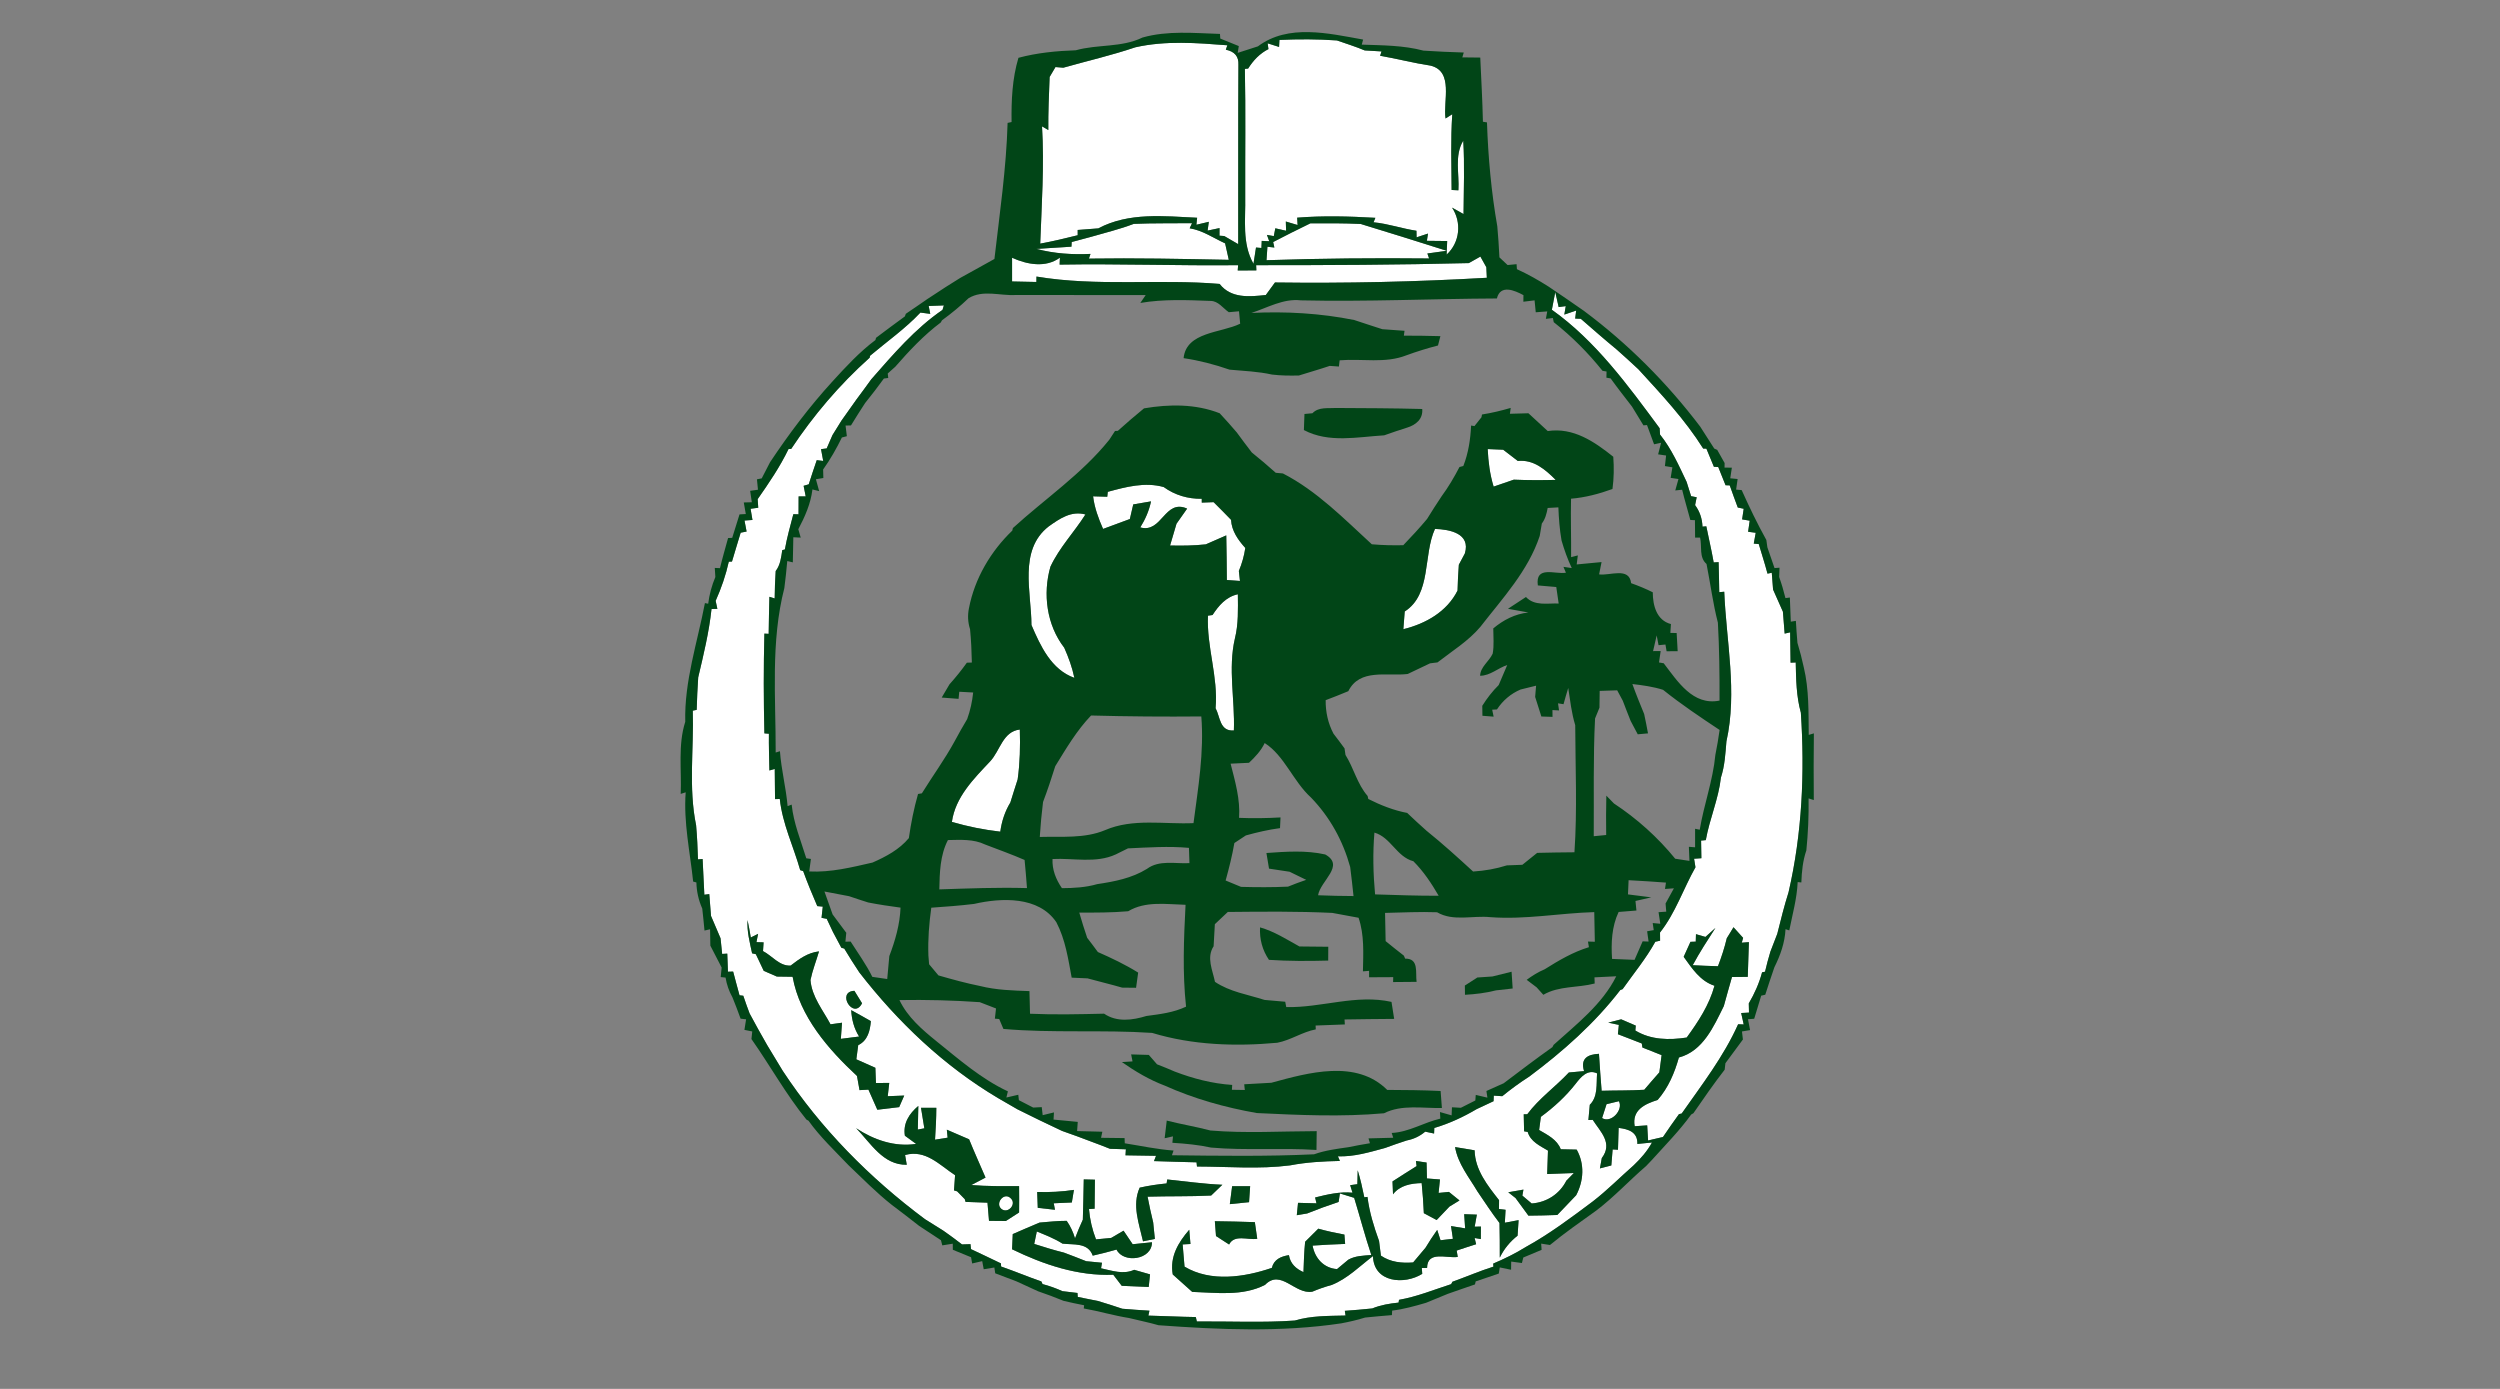
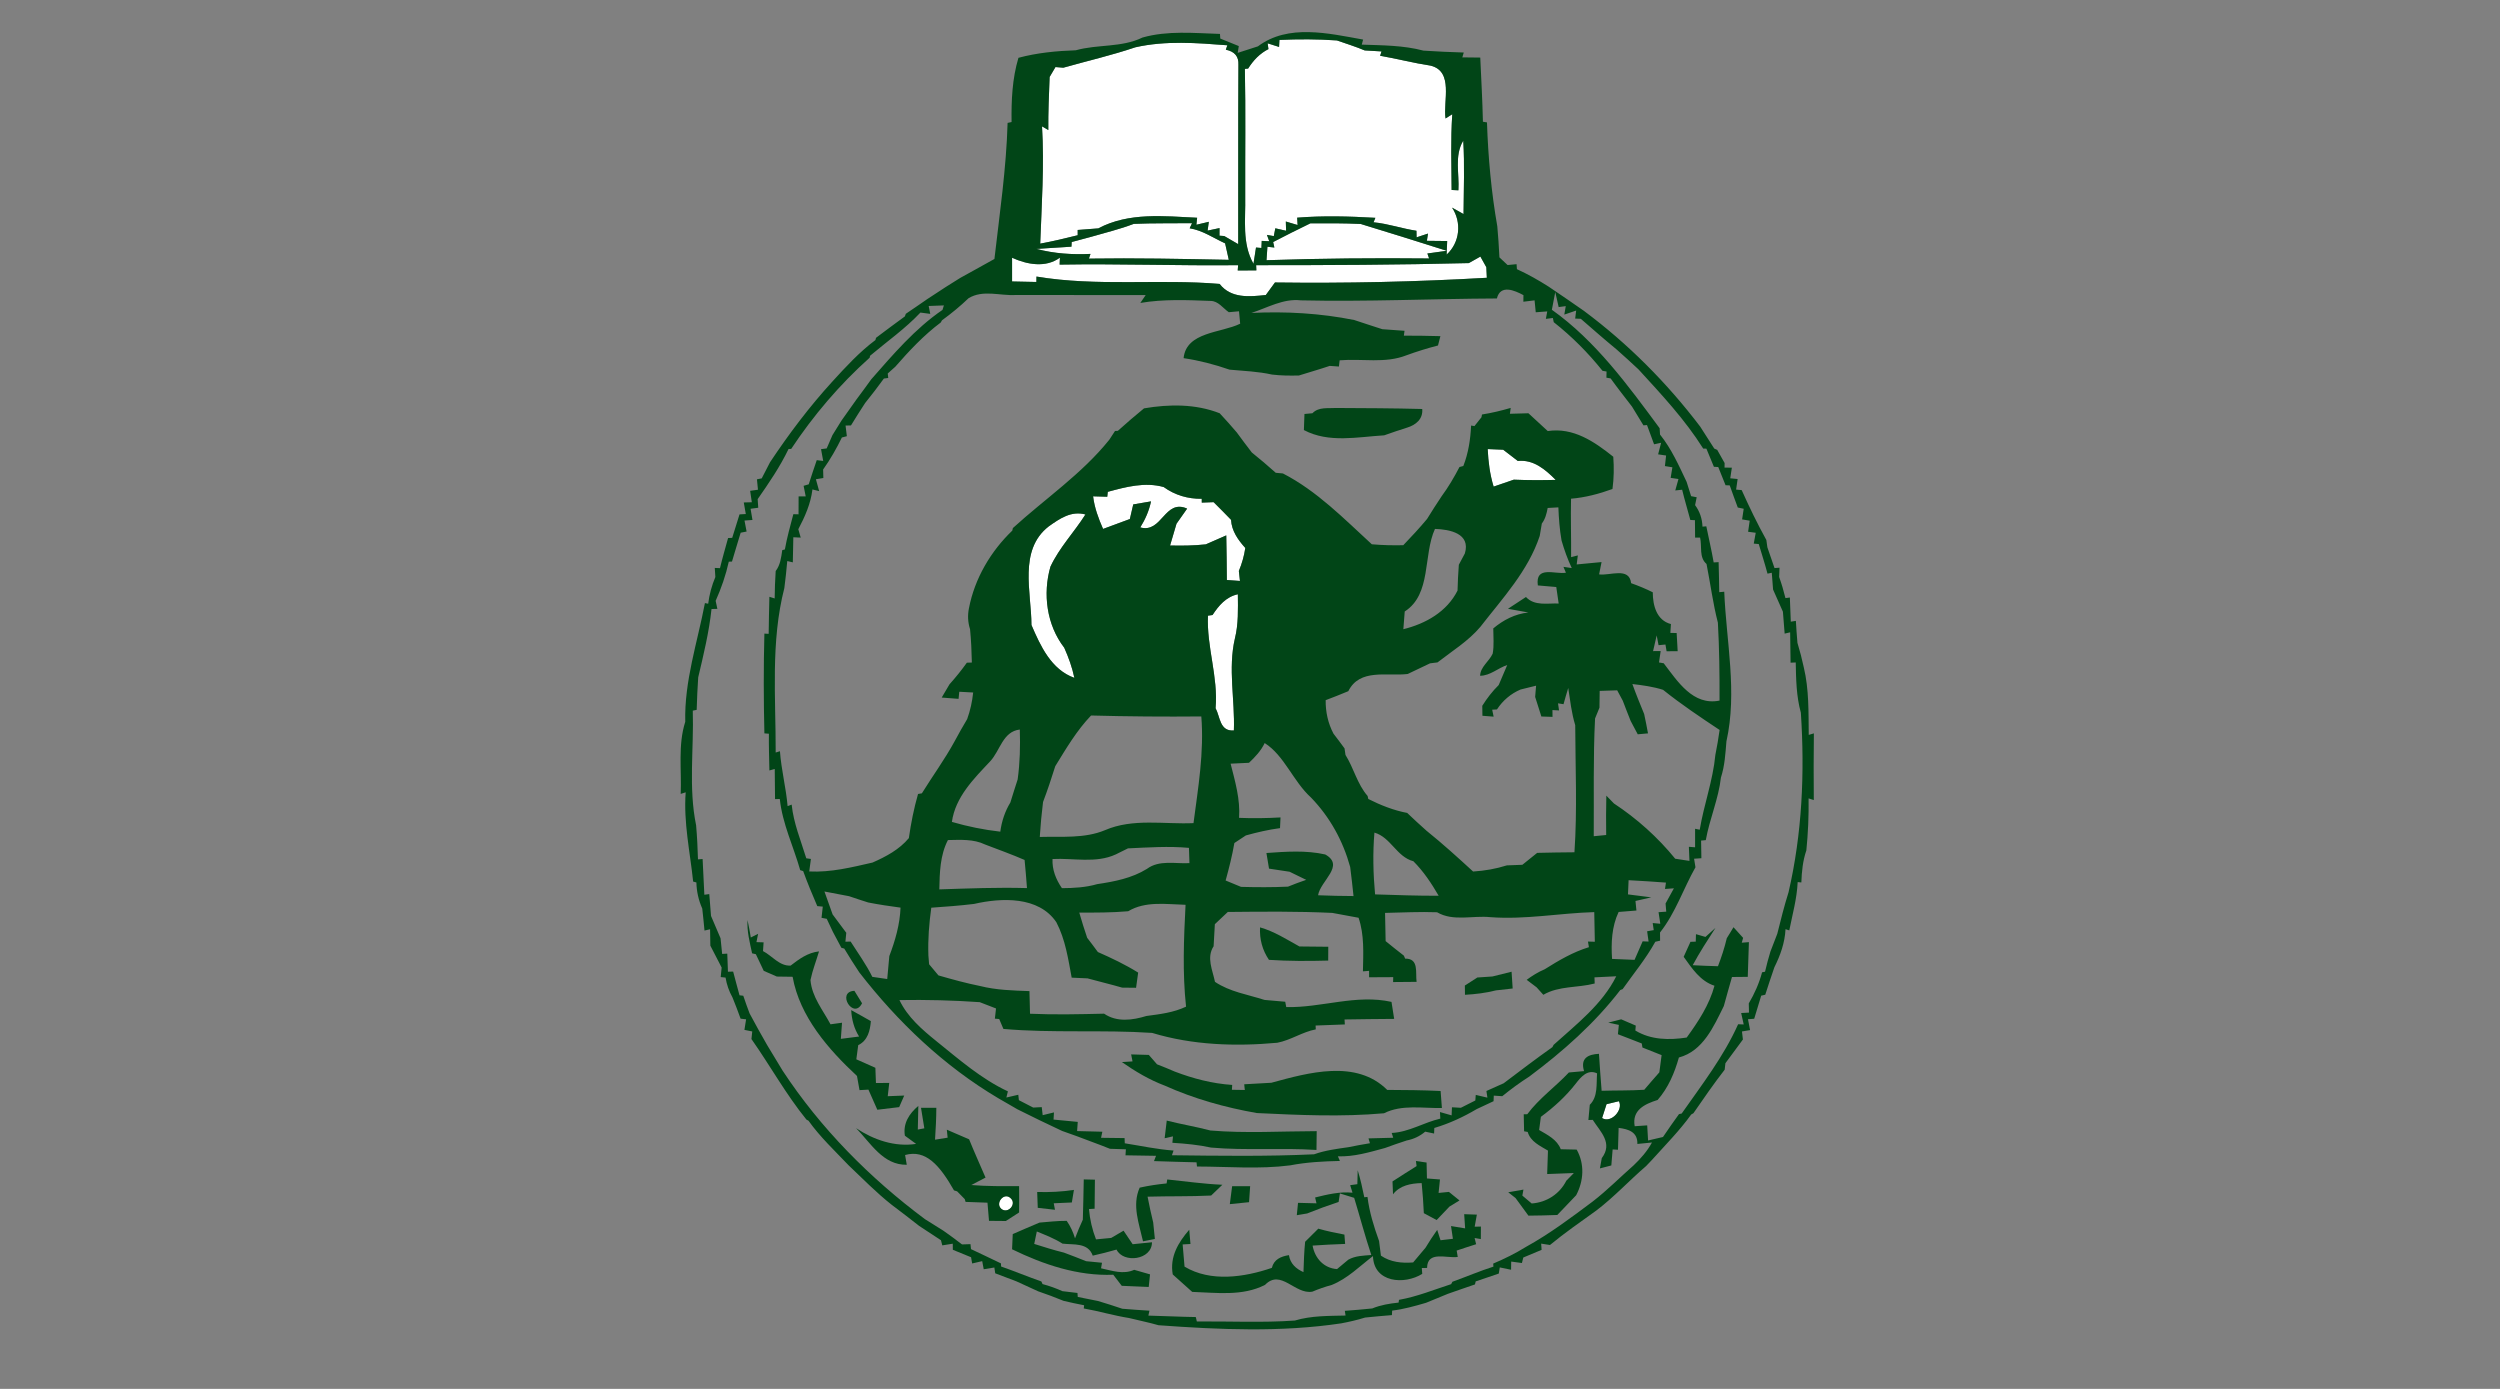
<svg xmlns="http://www.w3.org/2000/svg" width="135" zoomAndPan="magnify" viewBox="0 0 135 75" height="75" preserveAspectRatio="xMidYMid meet" version="1.0">
  <rect x="0" y="0" width="135" height="75" fill="#808080" stroke="none" />
  <path fill="rgb(100%, 100%, 100%)" d="M 69.07 2.535 L 69.09 2.156 C 70.121 2.109 71.156 2.109 72.195 2.184 C 72.695 2.359 73.203 2.516 73.695 2.723 C 73.922 2.738 74.375 2.762 74.602 2.777 L 74.527 3.012 C 75.438 3.168 76.332 3.406 77.246 3.543 C 78.512 3.848 77.922 5.461 78.059 6.398 L 78.422 6.168 C 78.332 7.531 78.379 8.895 78.387 10.258 C 78.48 10.262 78.66 10.277 78.754 10.277 C 78.812 9.387 78.527 8.398 79.016 7.594 C 79.094 8.914 79.039 10.234 79.031 11.559 L 78.41 11.211 C 78.945 12.012 78.832 13.102 78.117 13.75 L 78.148 13.016 C 77.871 13.016 77.328 13.008 77.051 13.004 L 77.113 12.613 C 76.957 12.664 76.648 12.766 76.496 12.816 L 76.488 12.461 C 75.703 12.344 74.957 12.078 74.172 12.004 C 74.199 11.941 74.246 11.82 74.27 11.762 C 72.863 11.68 71.453 11.641 70.047 11.754 L 70.07 12.152 C 69.91 12.102 69.594 12.012 69.434 11.961 L 69.449 12.461 L 68.867 12.328 C 68.848 12.434 68.809 12.645 68.785 12.75 L 68.414 12.684 L 68.539 13.027 L 68.133 13.008 L 68.117 13.391 L 67.824 13.367 L 67.688 14.246 C 67.055 13.129 67.27 11.844 67.242 10.625 C 67.234 8.324 67.27 6.02 67.223 3.719 L 67.398 3.703 C 67.676 3.262 68.027 2.887 68.496 2.652 L 68.453 2.34 C 68.605 2.387 68.914 2.488 69.07 2.535 Z M 69.07 2.535 " fill-opacity="1" fill-rule="nonzero" />
  <path fill="rgb(100%, 100%, 100%)" d="M 61.305 2.555 C 62.934 2.184 64.625 2.316 66.277 2.445 L 66.195 2.684 C 66.672 2.781 66.898 3.051 66.875 3.5 C 66.855 6.727 66.871 9.953 66.863 13.184 C 66.676 13.074 66.301 12.855 66.109 12.746 L 65.852 12.727 L 65.855 12.316 C 65.695 12.352 65.375 12.422 65.211 12.453 L 65.277 11.977 C 65.109 12.016 64.77 12.094 64.605 12.137 L 64.645 11.758 C 62.859 11.672 60.949 11.457 59.309 12.332 C 59.027 12.352 58.473 12.395 58.195 12.418 C 58.195 12.488 58.195 12.633 58.195 12.703 C 57.523 12.871 56.848 13.031 56.172 13.156 C 56.25 11.047 56.395 8.934 56.27 6.824 L 56.609 7.023 C 56.598 6.07 56.645 5.113 56.68 4.156 C 56.758 4.023 56.914 3.754 56.996 3.621 C 57.102 3.629 57.312 3.648 57.418 3.656 C 58.715 3.289 60.027 2.988 61.305 2.555 Z M 61.305 2.555 " fill-opacity="1" fill-rule="nonzero" />
  <path fill="rgb(100%, 100%, 100%)" d="M 61.219 12.09 C 62.266 12.043 63.32 12.066 64.371 12.051 L 64.242 12.328 C 64.938 12.438 65.523 12.852 66.156 13.141 C 66.219 13.438 66.289 13.73 66.355 14.031 C 63.836 13.98 61.316 13.926 58.801 13.965 L 58.887 13.711 C 57.906 13.758 56.918 13.695 55.969 13.441 C 56.441 13.41 57.387 13.352 57.859 13.32 L 57.871 13.07 C 58.141 12.996 58.68 12.855 58.945 12.781 C 59.707 12.559 60.477 12.375 61.219 12.09 Z M 61.219 12.09 " fill-opacity="1" fill-rule="nonzero" />
  <path fill="rgb(100%, 100%, 100%)" d="M 70.762 12.059 C 71.668 12.055 72.57 12.051 73.477 12.094 C 75.027 12.566 76.578 13.051 78.125 13.543 C 77.863 13.578 77.34 13.652 77.078 13.688 L 77.172 13.957 C 74.246 13.926 71.316 13.953 68.391 14.051 C 68.402 13.871 68.43 13.508 68.441 13.324 L 68.816 13.367 L 68.75 13.07 C 69.414 12.723 70.086 12.387 70.762 12.059 Z M 70.762 12.059 " fill-opacity="1" fill-rule="nonzero" />
  <path fill="rgb(100%, 100%, 100%)" d="M 54.652 15.199 C 54.652 14.773 54.652 14.344 54.652 13.918 C 55.457 14.285 56.465 14.477 57.234 13.914 L 57.219 14.289 C 60.434 14.234 63.645 14.355 66.859 14.32 L 66.836 14.605 C 67.086 14.605 67.59 14.602 67.844 14.602 L 67.832 14.32 C 71.656 14.32 75.488 14.305 79.316 14.207 C 79.473 14.121 79.785 13.945 79.941 13.855 C 80.023 14 80.18 14.285 80.262 14.43 L 80.289 15 C 76.48 15.219 72.66 15.305 68.848 15.254 C 68.723 15.426 68.477 15.762 68.355 15.93 C 67.465 16.027 66.477 16.125 65.859 15.332 C 62.578 15.055 59.23 15.484 55.969 14.934 L 55.965 15.227 C 55.637 15.219 54.98 15.207 54.652 15.199 Z M 54.652 15.199 " fill-opacity="1" fill-rule="nonzero" />
-   <path fill="rgb(100%, 100%, 100%)" d="M 50.148 16.523 C 50.352 16.516 50.762 16.5 50.969 16.492 C 50.949 16.551 50.914 16.672 50.895 16.734 C 49.414 17.746 48.223 19.145 47.047 20.484 C 46.785 20.852 46.516 21.211 46.25 21.57 C 45.977 21.949 45.707 22.328 45.441 22.711 C 45.281 22.973 45.117 23.23 44.953 23.496 C 44.875 23.676 44.719 24.035 44.641 24.215 L 44.336 24.254 C 44.367 24.414 44.426 24.734 44.453 24.891 L 44.105 24.848 C 43.961 25.281 43.805 25.715 43.672 26.152 L 43.395 26.234 C 43.426 26.375 43.477 26.66 43.508 26.805 L 43.125 26.805 C 43.121 27.047 43.121 27.531 43.121 27.773 L 42.84 27.766 C 42.676 28.398 42.496 29.027 42.383 29.672 L 42.242 29.707 C 42.184 30.102 42.137 30.512 41.887 30.836 C 41.855 31.328 41.836 31.82 41.832 32.316 L 41.547 32.227 C 41.535 32.895 41.512 33.559 41.508 34.227 L 41.277 34.215 C 41.23 36.008 41.234 37.805 41.277 39.602 L 41.52 39.621 C 41.512 40.281 41.535 40.945 41.547 41.605 L 41.836 41.523 C 41.836 42.066 41.848 42.609 41.852 43.152 L 42.109 43.145 C 42.25 44.484 42.848 45.703 43.211 46.988 L 43.371 47.039 C 43.602 47.676 43.863 48.305 44.133 48.93 L 44.43 48.957 C 44.414 49.105 44.379 49.41 44.363 49.562 L 44.645 49.617 C 44.73 49.793 44.895 50.148 44.98 50.328 C 45.129 50.609 45.285 50.891 45.434 51.18 L 45.59 51.223 C 45.848 51.66 46.125 52.086 46.402 52.508 C 48.48 55.188 50.973 57.566 53.902 59.301 C 54.25 59.5 54.594 59.699 54.941 59.902 C 55.734 60.305 56.543 60.688 57.352 61.07 C 57.895 61.254 58.434 61.461 58.973 61.664 C 59.293 61.781 59.617 61.906 59.938 62.035 C 60.152 62.039 60.582 62.055 60.797 62.062 C 60.793 62.145 60.785 62.309 60.777 62.387 C 61.328 62.398 61.879 62.406 62.426 62.414 L 62.316 62.699 C 63.082 62.719 63.848 62.754 64.613 62.766 L 64.637 62.992 C 66.309 62.996 67.996 63.145 69.664 62.93 C 70.551 62.758 71.457 62.711 72.355 62.691 L 72.246 62.441 C 73.117 62.473 73.953 62.219 74.789 61.992 C 75.176 61.848 75.566 61.715 75.961 61.586 C 76.34 61.512 76.672 61.355 76.961 61.109 C 77.082 61.137 77.324 61.184 77.441 61.211 L 77.453 60.91 C 78.258 60.672 79.023 60.316 79.742 59.891 C 80.043 59.75 80.348 59.605 80.652 59.465 L 80.664 59.164 C 80.777 59.176 81.008 59.191 81.121 59.195 C 81.586 58.816 82.07 58.461 82.578 58.137 C 84.395 56.781 86.113 55.262 87.496 53.461 L 87.621 53.414 C 88.219 52.566 88.883 51.766 89.387 50.855 L 89.645 50.797 C 89.645 50.688 89.641 50.465 89.641 50.355 C 90.477 49.297 90.898 47.996 91.555 46.832 C 91.535 46.715 91.5 46.484 91.48 46.371 C 91.582 46.363 91.777 46.348 91.875 46.344 C 91.875 46.102 91.863 45.629 91.859 45.391 L 92.113 45.367 C 92.316 44.223 92.801 43.145 92.93 41.988 C 93.137 41.355 93.172 40.695 93.227 40.035 C 93.824 37.359 93.219 34.641 93.109 31.953 L 92.84 31.977 C 92.836 31.438 92.816 30.895 92.805 30.355 C 92.738 30.359 92.605 30.367 92.539 30.371 C 92.426 29.715 92.27 29.07 92.141 28.422 C 92.09 28.426 91.984 28.438 91.934 28.438 C 91.918 28.004 91.785 27.617 91.535 27.277 C 91.555 27.172 91.602 26.961 91.621 26.852 L 91.32 26.793 C 91.258 26.598 91.141 26.219 91.078 26.023 C 90.66 25.141 90.258 24.234 89.641 23.465 C 89.637 23.383 89.629 23.215 89.621 23.125 C 87.91 20.809 86.172 18.414 83.801 16.727 C 83.844 16.484 83.938 16.008 83.984 15.77 L 84.168 16.582 L 84.551 16.531 L 84.473 16.988 C 84.633 16.934 84.953 16.824 85.113 16.77 L 85.059 17.203 L 85.363 17.215 C 86.004 17.773 86.641 18.332 87.297 18.871 C 87.695 19.223 88.09 19.582 88.477 19.945 C 89.719 21.301 90.992 22.66 91.973 24.223 L 92.145 24.227 C 92.281 24.555 92.414 24.879 92.551 25.207 L 92.785 25.219 C 92.914 25.543 93.047 25.875 93.18 26.203 L 93.406 26.211 C 93.543 26.613 93.695 27.008 93.84 27.406 L 94.16 27.473 C 94.137 27.617 94.094 27.902 94.074 28.047 L 94.484 28.117 C 94.461 28.266 94.418 28.566 94.398 28.715 L 94.809 28.77 C 94.781 28.918 94.73 29.207 94.703 29.355 L 94.973 29.379 C 95.129 29.91 95.305 30.441 95.445 30.977 L 95.676 30.93 C 95.695 31.156 95.73 31.609 95.746 31.836 C 95.922 32.23 96.098 32.633 96.277 33.031 C 96.312 33.426 96.34 33.82 96.371 34.215 L 96.668 34.145 C 96.672 34.691 96.688 35.238 96.691 35.785 L 96.969 35.773 C 96.988 36.68 97 37.598 97.246 38.484 C 97.461 41.73 97.316 45.004 96.582 48.18 C 96.348 48.922 96.16 49.676 95.973 50.426 C 95.848 50.746 95.723 51.066 95.602 51.387 C 95.492 51.746 95.398 52.109 95.312 52.473 L 95.152 52.504 C 94.996 53.094 94.746 53.656 94.434 54.184 C 94.438 54.309 94.441 54.559 94.445 54.68 L 94.023 54.703 C 94.059 54.855 94.129 55.168 94.16 55.32 L 93.859 55.309 C 93.078 57.055 91.902 58.574 90.812 60.129 L 90.664 60.164 C 90.371 60.57 90.082 60.98 89.801 61.398 C 89.602 61.445 89.195 61.539 88.996 61.586 C 88.984 61.383 88.961 60.973 88.949 60.77 C 88.781 60.781 88.441 60.805 88.273 60.816 C 88.117 59.941 88.816 59.617 89.512 59.398 C 90.086 58.742 90.426 57.938 90.66 57.105 C 91.965 56.758 92.539 55.43 93.086 54.328 C 93.223 53.805 93.383 53.281 93.527 52.758 C 93.742 52.754 94.164 52.75 94.379 52.75 C 94.398 52.125 94.422 51.5 94.441 50.875 C 94.344 50.883 94.148 50.895 94.055 50.906 L 94.129 50.645 C 94 50.504 93.738 50.215 93.609 50.07 C 93.523 50.223 93.336 50.516 93.246 50.664 C 93.125 51.18 92.961 51.68 92.77 52.176 C 92.312 52.164 91.859 52.145 91.406 52.121 C 91.777 51.43 92.207 50.77 92.633 50.109 C 92.5 50.23 92.23 50.473 92.094 50.594 C 91.965 50.559 91.711 50.484 91.582 50.445 L 91.57 50.848 L 91.285 50.859 C 91.16 51.129 91.039 51.398 90.918 51.668 C 91.367 52.289 91.809 52.98 92.582 53.23 C 92.301 54.266 91.707 55.168 91.082 56.027 C 90.137 56.172 89.148 56.16 88.309 55.648 L 88.332 55.383 C 88.137 55.297 87.742 55.129 87.543 55.043 C 87.309 55.098 87.078 55.16 86.844 55.223 C 86.988 55.254 87.273 55.312 87.418 55.344 C 87.402 55.473 87.383 55.723 87.367 55.848 C 87.797 56.008 88.227 56.184 88.656 56.348 L 88.691 56.566 C 89.039 56.703 89.383 56.84 89.727 56.977 C 89.688 57.285 89.648 57.598 89.605 57.906 C 89.332 58.219 89.055 58.531 88.789 58.848 C 88.023 58.895 87.254 58.879 86.488 58.902 C 86.438 58.234 86.383 57.57 86.344 56.906 C 85.75 56.934 85.328 57.148 85.539 57.84 C 85.332 57.859 84.922 57.898 84.719 57.914 C 83.992 58.691 83.109 59.312 82.473 60.168 L 82.281 60.172 C 82.285 60.477 82.293 60.785 82.301 61.09 L 82.496 61.125 C 82.648 61.652 83.164 61.875 83.59 62.133 C 83.574 62.555 83.562 62.977 83.547 63.398 C 84.027 63.379 84.508 63.359 84.988 63.344 C 84.887 63.445 84.684 63.652 84.582 63.758 C 84.219 64.477 83.52 64.93 82.711 64.988 C 82.586 64.883 82.332 64.668 82.207 64.562 L 82.266 64.238 C 82.059 64.273 81.652 64.348 81.445 64.383 C 81.547 64.457 81.742 64.613 81.84 64.695 C 82.066 65.012 82.301 65.328 82.535 65.645 C 83.055 65.641 83.574 65.629 84.094 65.609 C 84.43 65.25 84.77 64.898 85.113 64.543 C 85.523 63.762 85.578 62.863 85.141 62.078 C 84.926 62.074 84.496 62.062 84.281 62.059 C 84.082 61.531 83.562 61.285 83.113 61.02 C 83.145 60.781 83.172 60.543 83.207 60.309 C 83.91 59.793 84.559 59.199 85.094 58.512 C 85.363 58.164 85.727 57.719 86.242 57.961 C 86.195 58.531 86.301 59.215 85.848 59.66 C 85.82 59.93 85.793 60.207 85.773 60.48 L 86.008 60.473 C 86.426 61.125 87.109 61.723 86.496 62.539 C 86.473 62.68 86.418 62.957 86.395 63.094 C 86.547 63.055 86.859 62.973 87.012 62.934 C 87.027 62.719 87.066 62.285 87.082 62.07 L 87.371 62.086 C 87.379 61.691 87.391 61.297 87.406 60.906 C 87.949 60.973 88.438 61.133 88.418 61.773 C 88.613 61.754 89.012 61.715 89.207 61.695 C 88.953 62.16 88.602 62.562 88.219 62.926 C 87.477 63.578 86.785 64.281 86.004 64.883 C 84.84 65.754 83.672 66.633 82.395 67.336 C 81.836 67.684 81.238 67.977 80.633 68.234 L 80.645 68.398 C 79.895 68.637 79.172 68.949 78.43 69.215 L 78.363 69.344 C 77.43 69.645 76.516 70.02 75.547 70.191 L 75.523 70.34 C 75.039 70.391 74.555 70.469 74.102 70.656 C 73.609 70.707 73.113 70.75 72.621 70.785 L 72.66 71.039 C 71.742 71.062 70.809 71.043 69.922 71.309 C 68.156 71.434 66.395 71.344 64.629 71.359 C 64.613 71.301 64.586 71.18 64.574 71.121 C 63.715 71.109 62.863 71.062 62.012 71.043 L 62.07 70.777 C 61.586 70.75 61.094 70.711 60.605 70.672 C 60.172 70.52 59.73 70.391 59.293 70.254 C 58.93 70.18 58.562 70.105 58.199 70.035 L 58.184 69.82 C 57.98 69.793 57.578 69.746 57.371 69.723 C 57.023 69.566 56.664 69.438 56.297 69.34 L 56.234 69.199 C 55.504 68.945 54.789 68.645 54.059 68.391 L 54.051 68.223 C 53.512 67.969 52.977 67.703 52.434 67.453 L 52.406 67.184 C 52.293 67.188 52.066 67.191 51.949 67.199 C 51.617 66.941 51.281 66.695 50.941 66.457 C 50.609 66.25 50.277 66.047 49.949 65.836 C 46.965 63.613 44.309 60.93 42.262 57.816 C 41.984 57.355 41.707 56.898 41.43 56.441 C 41.098 55.875 40.789 55.297 40.477 54.723 C 40.359 54.406 40.242 54.09 40.137 53.77 L 39.934 53.746 C 39.82 53.316 39.699 52.895 39.59 52.465 L 39.309 52.473 C 39.301 52.23 39.281 51.738 39.273 51.496 L 38.996 51.512 C 38.973 51.301 38.934 50.879 38.91 50.668 C 38.738 50.266 38.57 49.859 38.395 49.461 C 38.363 49.066 38.332 48.672 38.301 48.281 L 38.035 48.316 C 38.008 47.672 37.969 47.027 37.941 46.387 L 37.691 46.406 C 37.672 45.793 37.645 45.18 37.59 44.566 C 37.172 42.535 37.473 40.434 37.41 38.375 L 37.621 38.332 C 37.637 37.742 37.664 37.16 37.703 36.578 C 37.992 35.355 38.289 34.133 38.422 32.887 L 38.738 32.879 C 38.711 32.77 38.664 32.551 38.645 32.445 C 38.949 31.766 39.195 31.055 39.355 30.332 L 39.527 30.324 C 39.676 29.801 39.844 29.285 39.996 28.766 L 40.316 28.703 C 40.289 28.555 40.23 28.258 40.203 28.109 L 40.633 28.078 C 40.605 27.93 40.559 27.621 40.531 27.473 L 40.945 27.418 C 40.938 27.301 40.922 27.066 40.914 26.953 C 41.523 26.082 42.121 25.203 42.582 24.246 L 42.723 24.242 C 43.918 22.438 45.344 20.762 46.961 19.316 L 46.984 19.211 C 47.898 18.441 48.887 17.746 49.703 16.879 C 49.84 16.895 50.102 16.93 50.234 16.949 L 50.148 16.523 M 40.367 49.684 C 40.328 50.297 40.488 50.887 40.613 51.48 L 40.816 51.527 C 40.953 51.828 41.098 52.125 41.242 52.426 C 41.418 52.504 41.773 52.66 41.949 52.734 C 42.16 52.738 42.586 52.746 42.801 52.746 C 43.184 54.895 44.73 56.664 46.277 58.102 C 46.312 58.297 46.379 58.676 46.414 58.867 C 46.539 58.859 46.777 58.848 46.895 58.84 C 47.055 59.199 47.215 59.562 47.375 59.926 C 47.668 59.891 48.258 59.82 48.555 59.785 L 48.828 59.16 C 48.605 59.172 48.164 59.188 47.938 59.195 C 47.957 59.016 48 58.656 48.02 58.477 C 47.84 58.477 47.48 58.48 47.301 58.484 C 47.293 58.281 47.277 57.867 47.27 57.66 C 46.926 57.512 46.582 57.355 46.242 57.203 C 46.27 57.012 46.32 56.629 46.344 56.438 C 46.859 56.188 46.984 55.656 47.027 55.141 C 46.766 54.988 46.234 54.695 45.965 54.547 C 45.992 55.051 46.117 55.539 46.391 55.973 C 46.062 56.012 45.73 56.055 45.406 56.098 C 45.422 55.879 45.453 55.445 45.469 55.227 C 45.312 55.25 45 55.293 44.848 55.312 C 44.438 54.547 43.836 53.82 43.766 52.922 C 43.875 52.395 44.074 51.895 44.227 51.375 C 43.625 51.441 43.156 51.785 42.695 52.141 C 42.094 52.18 41.695 51.613 41.203 51.359 C 41.211 51.242 41.227 51.004 41.234 50.887 L 40.848 50.875 L 40.938 50.426 L 40.543 50.625 C 40.492 50.312 40.434 49.996 40.367 49.684 M 46.551 54.176 C 46.449 54.008 46.238 53.668 46.137 53.504 C 45.137 53.551 46.09 55.098 46.551 54.176 M 49.734 59.82 C 49.793 60.188 49.852 60.559 49.914 60.93 C 49.824 60.949 49.648 60.98 49.562 60.996 C 49.566 60.68 49.582 60.035 49.59 59.719 C 49.09 60.141 48.758 60.664 48.863 61.328 C 49.016 61.441 49.316 61.66 49.469 61.77 C 48.328 61.949 47.18 61.555 46.23 60.922 C 47.023 61.73 47.684 62.918 48.965 62.898 C 48.941 62.77 48.898 62.504 48.875 62.371 C 49.988 62.059 50.738 62.914 51.574 63.461 C 51.559 63.668 51.527 64.078 51.516 64.281 L 51.684 64.332 C 51.785 64.438 51.996 64.652 52.098 64.754 L 52.141 64.902 C 52.535 64.914 52.93 64.926 53.324 64.945 C 53.344 65.188 53.387 65.68 53.406 65.926 C 53.711 65.926 54.012 65.93 54.316 65.934 C 54.496 65.816 54.852 65.586 55.031 65.473 C 55.039 64.996 55.035 64.523 55.031 64.051 C 54.168 64.055 53.309 64.062 52.449 63.992 C 52.641 63.891 53.027 63.691 53.219 63.59 C 52.922 62.898 52.613 62.219 52.332 61.523 C 51.93 61.352 51.527 61.18 51.129 61.004 L 51.172 61.434 C 51.004 61.461 50.664 61.516 50.492 61.543 C 50.531 60.969 50.559 60.395 50.562 59.82 C 50.355 59.82 49.938 59.82 49.734 59.82 M 78.574 61.941 C 78.727 62.844 79.324 63.566 79.781 64.336 C 80.172 64.91 80.551 65.492 80.973 66.043 C 80.992 66.668 80.984 67.285 80.988 67.91 C 81.219 67.441 81.539 67.047 81.949 66.727 C 81.969 66.445 81.984 66.168 82.004 65.887 C 81.82 65.922 81.445 65.992 81.262 66.027 C 81.27 65.852 81.293 65.5 81.301 65.328 L 80.945 65.285 C 80.945 65.168 80.949 64.926 80.949 64.809 C 80.328 64.016 79.652 63.176 79.629 62.117 C 79.277 62.055 78.926 61.996 78.574 61.941 M 76.461 62.695 L 76.496 62.969 C 76.059 63.238 75.629 63.52 75.195 63.797 C 75.199 63.973 75.219 64.32 75.223 64.492 C 75.594 64.008 76.191 63.902 76.77 63.887 C 76.824 64.426 76.863 64.973 76.887 65.512 C 77.117 65.637 77.348 65.758 77.578 65.883 C 77.809 65.637 78.035 65.398 78.27 65.156 C 78.402 65.074 78.676 64.906 78.812 64.824 C 78.672 64.711 78.383 64.48 78.242 64.363 C 78.098 64.379 77.82 64.402 77.684 64.418 C 77.699 64.238 77.738 63.871 77.758 63.691 C 77.578 63.68 77.23 63.648 77.055 63.637 C 77.051 63.422 77.043 62.992 77.035 62.777 C 76.891 62.754 76.605 62.719 76.461 62.695 M 73.297 63.945 L 72.91 64 L 73.035 64.406 C 72.344 64.34 71.676 64.5 71.016 64.664 L 71.09 64.98 C 70.758 64.973 70.426 64.961 70.094 64.953 C 70.078 65.117 70.043 65.457 70.027 65.621 C 70.168 65.598 70.445 65.551 70.586 65.527 C 71.145 65.301 71.711 65.094 72.285 64.906 L 72.355 64.445 C 72.547 64.504 72.93 64.621 73.125 64.684 C 73.438 65.711 73.711 66.75 74.051 67.77 C 73.629 67.805 73.188 67.809 72.809 68.023 C 72.656 68.152 72.352 68.406 72.199 68.531 C 71.48 68.48 71.004 67.945 70.879 67.262 C 71.461 67.223 72.051 67.191 72.637 67.172 C 72.625 67.047 72.605 66.793 72.598 66.668 C 72.121 66.578 71.648 66.48 71.188 66.348 C 70.953 66.582 70.715 66.82 70.477 67.055 C 70.422 67.602 70.406 68.145 70.387 68.695 C 69.984 68.516 69.672 68.234 69.602 67.777 C 69.176 67.844 68.793 68.004 68.68 68.465 C 67.195 68.973 65.375 69.246 63.965 68.398 C 63.941 68.102 63.891 67.5 63.863 67.199 L 64.285 67.176 C 64.27 66.984 64.234 66.602 64.219 66.406 C 63.625 67.094 63.16 67.867 63.328 68.82 C 63.68 69.133 64.031 69.445 64.379 69.762 C 65.695 69.805 67.094 70.008 68.312 69.383 C 69.168 68.5 69.926 69.918 70.867 69.75 C 71.207 69.605 71.555 69.484 71.914 69.387 C 72.77 69.043 73.418 68.379 74.141 67.828 C 74.18 69.27 75.836 69.391 76.801 68.789 L 76.777 68.473 L 77.062 68.469 C 77.074 67.523 78.109 67.961 78.719 67.875 L 78.66 67.531 C 79.012 67.41 79.359 67.301 79.711 67.188 L 79.629 66.852 L 79.965 66.91 C 79.965 66.746 79.969 66.406 79.969 66.234 L 79.633 66.242 C 79.66 66.082 79.723 65.754 79.75 65.59 C 79.582 65.586 79.238 65.574 79.066 65.566 C 79.082 65.762 79.105 66.141 79.117 66.332 C 78.93 66.301 78.547 66.242 78.355 66.207 C 78.383 66.383 78.43 66.727 78.457 66.895 L 77.789 66.973 C 77.742 66.832 77.652 66.551 77.609 66.414 C 77.387 66.727 77.176 67.047 76.977 67.379 C 76.758 67.641 76.535 67.906 76.309 68.172 C 75.695 68.219 75.09 68.16 74.57 67.805 C 74.543 67.605 74.492 67.211 74.469 67.012 C 74.191 66.242 73.945 65.453 73.844 64.633 L 73.672 64.652 C 73.57 64.156 73.465 63.672 73.316 63.195 C 73.312 63.383 73.305 63.758 73.297 63.945 M 58.523 63.688 C 58.508 64.414 58.496 65.137 58.473 65.863 C 58.32 66.191 58.18 66.531 58.051 66.871 C 57.949 66.527 57.801 66.211 57.602 65.926 C 57.113 65.922 56.621 65.98 56.133 66.02 C 55.652 66.227 55.168 66.426 54.688 66.641 C 54.676 66.914 54.664 67.188 54.652 67.461 C 56.352 68.289 58.203 68.914 60.117 68.836 C 60.227 68.988 60.457 69.285 60.574 69.434 C 61.059 69.457 61.543 69.477 62.031 69.496 C 62.051 69.324 62.086 68.984 62.102 68.816 C 61.887 68.754 61.461 68.633 61.246 68.57 C 60.652 68.84 60.047 68.613 59.457 68.488 L 59.508 68.188 C 59.293 68.168 58.863 68.125 58.652 68.105 C 58.254 67.941 57.852 67.793 57.453 67.641 C 56.91 67.508 56.379 67.34 55.848 67.172 C 55.883 67.008 55.953 66.672 55.988 66.5 C 56.461 66.695 56.941 66.879 57.375 67.156 C 57.969 67.23 58.754 67.082 59.008 67.805 C 59.438 67.711 59.867 67.598 60.293 67.477 C 60.66 68.234 62.207 68.043 62.207 67.082 C 61.945 67.105 61.422 67.16 61.164 67.188 C 61.043 67.004 60.797 66.641 60.672 66.457 C 60.449 66.582 60.227 66.715 60.004 66.848 C 59.797 66.867 59.387 66.906 59.184 66.926 C 58.98 66.398 58.852 65.852 58.805 65.289 L 59.109 65.27 C 59.113 64.746 59.117 64.223 59.125 63.703 C 58.973 63.699 58.676 63.691 58.523 63.688 M 61.543 64.133 C 61.117 65.082 61.512 66.082 61.723 67.031 C 61.883 66.996 62.203 66.934 62.363 66.902 C 62.332 66.605 62.301 66.312 62.273 66.016 C 62.16 65.555 62.059 65.086 61.969 64.621 C 63.113 64.586 64.262 64.617 65.402 64.559 C 65.555 64.414 65.859 64.125 66.008 63.977 C 65.012 63.934 64.02 63.793 63.031 63.691 L 62.996 63.906 C 62.504 63.953 62.02 64.027 61.543 64.133 M 56.008 64.367 C 56.02 64.652 56.027 64.938 56.039 65.223 C 56.344 65.258 56.656 65.293 56.969 65.328 L 56.902 64.977 C 57.148 64.969 57.633 64.945 57.879 64.934 C 57.906 64.762 57.965 64.422 57.992 64.254 C 57.336 64.355 56.672 64.387 56.008 64.367 M 66.41 65.023 C 66.754 64.988 67.102 64.957 67.449 64.918 C 67.469 64.633 67.488 64.34 67.508 64.055 C 67.262 64.055 66.777 64.055 66.535 64.055 C 66.492 64.375 66.449 64.699 66.41 65.023 M 65.602 65.945 C 65.621 66.211 65.641 66.477 65.664 66.746 C 65.898 66.898 66.133 67.047 66.371 67.203 C 66.66 66.637 67.387 66.977 67.891 66.895 C 67.848 66.598 67.805 66.297 67.762 65.996 C 67.043 65.969 66.324 65.957 65.602 65.945 Z M 65.602 65.945 " fill-opacity="1" fill-rule="nonzero" />
  <path fill="rgb(100%, 100%, 100%)" d="M 80.336 24.25 C 80.543 24.258 80.961 24.273 81.172 24.285 C 81.434 24.484 81.695 24.688 81.961 24.891 C 82.809 24.805 83.434 25.34 84.008 25.914 C 83.25 25.934 82.5 25.934 81.746 25.902 C 81.383 26.031 81.016 26.156 80.656 26.277 C 80.453 25.617 80.367 24.934 80.336 24.25 Z M 80.336 24.25 " fill-opacity="1" fill-rule="nonzero" />
  <path fill="rgb(100%, 100%, 100%)" d="M 59.82 26.559 C 60.801 26.293 61.828 26.016 62.84 26.301 C 63.445 26.738 64.148 26.945 64.895 26.934 L 64.895 27.141 C 65.055 27.133 65.375 27.121 65.535 27.117 C 65.852 27.43 66.164 27.746 66.477 28.07 C 66.508 28.672 66.859 29.16 67.246 29.59 C 67.184 30.016 67.066 30.43 66.898 30.832 C 66.914 30.965 66.941 31.238 66.957 31.371 C 66.777 31.359 66.426 31.336 66.25 31.32 C 66.242 30.516 66.238 29.711 66.219 28.91 C 65.945 29.031 65.391 29.273 65.113 29.395 C 64.473 29.465 63.828 29.473 63.184 29.457 C 63.27 29.16 63.445 28.578 63.531 28.281 C 63.676 28.078 63.961 27.668 64.105 27.465 C 62.879 26.922 62.758 28.812 61.574 28.48 C 61.848 28.043 62.051 27.574 62.156 27.074 C 61.836 27.125 61.516 27.18 61.195 27.238 C 61.148 27.438 61.059 27.828 61.012 28.027 C 60.527 28.203 60.047 28.387 59.566 28.562 C 59.316 27.996 59.102 27.418 59.027 26.801 C 59.219 26.809 59.602 26.82 59.793 26.824 Z M 59.82 26.559 " fill-opacity="1" fill-rule="nonzero" />
  <path fill="rgb(100%, 100%, 100%)" d="M 56.625 28.43 C 57.219 28.008 57.844 27.57 58.613 27.781 C 58.008 28.738 57.203 29.57 56.723 30.602 C 56.301 32.07 56.52 33.75 57.469 34.977 C 57.703 35.5 57.898 36.039 58.016 36.605 C 56.766 36.16 56.184 34.879 55.699 33.75 C 55.695 31.98 54.992 29.707 56.625 28.43 Z M 56.625 28.43 " fill-opacity="1" fill-rule="nonzero" />
-   <path fill="rgb(100%, 100%, 100%)" d="M 77.488 28.562 C 78.277 28.586 79.43 28.801 79.102 29.887 C 79.016 30.039 78.855 30.344 78.777 30.496 C 78.742 30.961 78.719 31.426 78.707 31.891 C 78.133 33.035 76.988 33.68 75.781 33.977 C 75.801 33.656 75.828 33.336 75.855 33.02 C 77.312 32.086 76.84 29.977 77.488 28.562 Z M 77.488 28.562 " fill-opacity="1" fill-rule="nonzero" />
  <path fill="rgb(100%, 100%, 100%)" d="M 65.477 33.211 C 65.809 32.703 66.207 32.227 66.844 32.09 C 66.852 32.891 66.879 33.699 66.684 34.48 C 66.305 36.113 66.691 37.793 66.629 39.445 C 65.855 39.504 65.895 38.707 65.641 38.242 C 65.789 36.543 65.152 34.93 65.23 33.246 Z M 65.477 33.211 " fill-opacity="1" fill-rule="nonzero" />
-   <path fill="rgb(100%, 100%, 100%)" d="M 53.469 41.113 C 54.012 40.531 54.148 39.5 55.07 39.395 C 55.098 40.293 55.078 41.195 54.953 42.09 C 54.816 42.504 54.691 42.918 54.559 43.336 C 54.266 43.816 54.09 44.355 54.016 44.91 C 53.129 44.809 52.258 44.633 51.402 44.383 C 51.59 43.039 52.582 42.055 53.469 41.113 Z M 53.469 41.113 " fill-opacity="1" fill-rule="nonzero" />
  <path fill="rgb(100%, 100%, 100%)" d="M 86.754 59.625 C 86.918 59.586 87.254 59.508 87.422 59.465 C 87.672 59.938 86.992 60.68 86.512 60.375 C 86.574 60.191 86.695 59.816 86.754 59.625 Z M 86.754 59.625 " fill-opacity="1" fill-rule="nonzero" />
  <path fill="rgb(100%, 100%, 100%)" d="M 54.07 65.277 C 53.723 64.973 54.219 64.359 54.57 64.699 C 54.93 65.012 54.426 65.578 54.07 65.277 Z M 54.07 65.277 " fill-opacity="1" fill-rule="nonzero" />
  <path fill="rgb(0.78%, 27.06%, 9.019%)" d="M 58.094 2.715 C 59.277 2.383 60.562 2.578 61.695 2.027 C 63.055 1.641 64.484 1.789 65.879 1.832 L 65.895 2.082 C 66.227 2.219 66.559 2.352 66.895 2.488 L 66.836 2.855 C 67.109 2.77 67.652 2.594 67.926 2.504 C 69.566 1.273 71.75 1.805 73.609 2.137 L 73.535 2.41 C 74.648 2.449 75.781 2.445 76.867 2.734 C 77.594 2.781 78.316 2.816 79.043 2.836 L 78.965 3.098 C 79.285 3.102 79.609 3.102 79.934 3.109 C 79.988 4.266 80.051 5.414 80.078 6.574 L 80.297 6.609 C 80.359 8.488 80.531 10.379 80.855 12.227 C 80.906 12.781 80.941 13.34 80.969 13.898 C 81.082 14 81.301 14.207 81.41 14.312 C 81.535 14.301 81.773 14.273 81.895 14.266 L 81.914 14.535 C 82.512 14.809 83.086 15.133 83.641 15.488 C 83.957 15.699 84.277 15.918 84.594 16.137 C 84.91 16.352 85.219 16.57 85.535 16.789 C 87.914 18.562 90.02 20.676 91.812 23.039 C 92.062 23.434 92.32 23.824 92.57 24.223 L 92.73 24.293 C 92.828 24.469 93.027 24.824 93.129 25.004 L 93.125 25.25 L 93.52 25.254 C 93.496 25.398 93.453 25.684 93.434 25.828 L 93.832 25.867 C 93.812 26.008 93.77 26.297 93.75 26.438 L 94.051 26.465 C 94.461 27.379 94.898 28.285 95.383 29.16 C 95.398 29.262 95.422 29.457 95.438 29.555 C 95.531 29.836 95.727 30.395 95.824 30.676 L 96.094 30.656 C 96.086 30.781 96.078 31.031 96.074 31.156 C 96.207 31.527 96.32 31.91 96.414 32.297 L 96.652 32.266 C 96.664 32.594 96.688 33.242 96.703 33.57 L 96.977 33.527 C 97 33.922 97.027 34.316 97.062 34.715 C 97.195 35.148 97.309 35.594 97.406 36.043 C 97.691 37.234 97.656 38.469 97.672 39.684 L 97.949 39.602 C 97.938 40.801 97.93 42 97.945 43.203 L 97.664 43.113 C 97.676 44.051 97.637 44.988 97.543 45.922 C 97.352 46.477 97.293 47.062 97.273 47.652 L 97.074 47.633 C 97.035 48.52 96.793 49.375 96.621 50.242 L 96.418 50.176 C 96.383 50.906 96.137 51.59 95.816 52.234 C 95.652 52.727 95.477 53.219 95.324 53.715 C 95.27 53.727 95.16 53.754 95.105 53.766 C 94.984 54.184 94.848 54.594 94.727 55.012 L 94.391 55.039 C 94.418 55.188 94.473 55.48 94.504 55.625 L 94.066 55.699 L 94.117 56.133 C 93.797 56.559 93.488 56.992 93.172 57.414 C 93.164 57.5 93.145 57.676 93.133 57.762 C 92.543 58.523 91.992 59.32 91.445 60.113 L 91.324 60.184 C 90.695 61.059 89.934 61.824 89.215 62.625 C 89.137 62.711 88.973 62.879 88.887 62.969 C 87.977 63.75 87.16 64.641 86.203 65.367 C 85.359 65.977 84.5 66.566 83.699 67.23 C 83.578 67.211 83.34 67.172 83.223 67.156 L 83.246 67.492 C 82.914 67.629 82.59 67.766 82.258 67.906 L 82.184 68.203 C 82.039 68.184 81.75 68.145 81.605 68.125 L 81.598 68.566 C 81.445 68.535 81.141 68.473 80.988 68.441 L 80.934 68.773 C 80.516 68.91 80.102 69.062 79.688 69.195 L 79.648 69.359 C 79.156 69.52 78.672 69.703 78.184 69.867 C 77.793 70.031 77.395 70.188 77.004 70.352 C 76.402 70.527 75.797 70.699 75.176 70.773 C 75.172 70.836 75.164 70.953 75.164 71.016 C 74.68 71.055 74.199 71.098 73.715 71.148 C 73.293 71.281 72.855 71.379 72.426 71.461 C 69.172 71.949 65.832 71.801 62.559 71.562 C 62.031 71.41 61.496 71.305 60.965 71.172 C 60.141 71.043 59.344 70.801 58.523 70.656 L 58.543 70.484 C 58.168 70.414 57.801 70.332 57.434 70.246 C 56.98 70.059 56.52 69.887 56.059 69.73 C 55.664 69.551 55.273 69.371 54.883 69.191 C 54.5 69.047 54.121 68.898 53.742 68.758 L 53.695 68.445 C 53.551 68.469 53.266 68.516 53.121 68.539 L 53.039 68.102 L 52.496 68.227 C 52.48 68.141 52.449 67.977 52.438 67.891 C 52.105 67.758 51.781 67.621 51.453 67.488 L 51.449 67.16 C 51.309 67.184 51.023 67.227 50.883 67.25 L 50.812 66.973 C 50.414 66.715 50.023 66.453 49.629 66.195 C 49.141 65.812 48.652 65.434 48.156 65.062 C 47.328 64.41 46.59 63.652 45.824 62.926 C 45.082 62.145 44.285 61.398 43.66 60.52 L 43.547 60.457 C 42.438 59.09 41.59 57.547 40.578 56.109 L 40.621 55.699 L 40.199 55.613 C 40.223 55.469 40.266 55.184 40.289 55.043 L 39.992 55.008 C 39.855 54.625 39.707 54.238 39.555 53.863 C 39.367 53.527 39.242 53.168 39.18 52.789 L 38.918 52.762 C 38.93 52.633 38.953 52.375 38.969 52.246 C 38.766 51.852 38.559 51.457 38.359 51.066 C 38.355 50.844 38.344 50.402 38.344 50.18 L 38.043 50.25 C 38.004 49.855 37.969 49.461 37.922 49.062 C 37.723 48.613 37.617 48.145 37.605 47.652 L 37.43 47.605 C 37.262 46 36.906 44.41 37.027 42.785 L 36.758 42.871 C 36.812 41.57 36.602 40.234 37.004 38.977 C 36.949 36.781 37.66 34.695 38.066 32.566 L 38.242 32.602 C 38.305 32.102 38.434 31.621 38.629 31.16 C 38.621 31.035 38.605 30.789 38.598 30.668 L 38.879 30.68 C 39.008 30.137 39.168 29.598 39.316 29.055 L 39.539 29.043 C 39.668 28.617 39.805 28.195 39.934 27.777 L 40.273 27.758 C 40.246 27.598 40.191 27.289 40.164 27.133 L 40.598 27.121 C 40.574 26.969 40.527 26.656 40.508 26.504 L 40.93 26.445 C 40.918 26.309 40.887 26.023 40.875 25.883 L 41.133 25.832 C 41.281 25.539 41.43 25.25 41.582 24.961 C 42.602 23.43 43.707 21.961 44.949 20.602 C 45.676 19.805 46.41 19.008 47.273 18.363 L 47.305 18.242 C 47.824 17.859 48.336 17.461 48.863 17.086 L 48.914 16.945 C 49.305 16.684 49.691 16.414 50.078 16.148 C 50.406 15.93 50.734 15.715 51.062 15.504 C 51.328 15.34 51.586 15.176 51.852 15.008 C 52.121 14.859 52.391 14.711 52.664 14.559 C 53.008 14.367 53.355 14.176 53.699 13.984 C 53.98 11.543 54.34 9.098 54.41 6.637 L 54.625 6.59 C 54.609 5.422 54.66 4.246 54.996 3.121 C 56.004 2.852 57.047 2.75 58.094 2.715 M 69.07 2.535 C 68.914 2.488 68.605 2.387 68.453 2.34 L 68.496 2.652 C 68.027 2.887 67.676 3.262 67.398 3.703 L 67.223 3.719 C 67.27 6.02 67.234 8.324 67.242 10.625 C 67.27 11.844 67.055 13.129 67.688 14.246 L 67.824 13.367 L 68.117 13.391 L 68.133 13.008 L 68.539 13.027 L 68.414 12.684 L 68.785 12.75 C 68.809 12.645 68.848 12.434 68.867 12.328 L 69.449 12.461 L 69.434 11.961 C 69.594 12.012 69.91 12.102 70.07 12.152 L 70.047 11.754 C 71.453 11.641 72.863 11.68 74.27 11.762 C 74.246 11.82 74.199 11.941 74.172 12.004 C 74.957 12.078 75.703 12.344 76.488 12.461 L 76.496 12.816 C 76.648 12.766 76.957 12.664 77.113 12.613 L 77.051 13.004 C 77.328 13.008 77.871 13.016 78.148 13.016 L 78.117 13.75 C 78.832 13.102 78.945 12.012 78.41 11.211 L 79.031 11.559 C 79.039 10.234 79.094 8.914 79.016 7.594 C 78.527 8.398 78.812 9.387 78.754 10.277 C 78.66 10.277 78.48 10.262 78.387 10.258 C 78.379 8.895 78.332 7.531 78.422 6.168 L 78.059 6.398 C 77.922 5.461 78.512 3.848 77.246 3.543 C 76.332 3.406 75.438 3.168 74.527 3.012 L 74.602 2.777 C 74.375 2.762 73.922 2.738 73.695 2.723 C 73.203 2.516 72.695 2.359 72.195 2.184 C 71.156 2.109 70.121 2.109 69.09 2.156 L 69.07 2.535 M 61.305 2.555 C 60.027 2.988 58.715 3.289 57.418 3.656 C 57.312 3.648 57.102 3.629 56.996 3.621 C 56.914 3.754 56.758 4.023 56.68 4.156 C 56.645 5.113 56.598 6.07 56.609 7.023 L 56.27 6.824 C 56.395 8.934 56.25 11.047 56.172 13.156 C 56.848 13.031 57.523 12.871 58.195 12.703 C 58.195 12.633 58.195 12.488 58.195 12.418 C 58.473 12.395 59.027 12.352 59.309 12.332 C 60.949 11.457 62.859 11.672 64.645 11.758 L 64.605 12.137 C 64.77 12.094 65.109 12.016 65.277 11.977 L 65.211 12.453 C 65.375 12.422 65.695 12.352 65.855 12.316 L 65.852 12.727 L 66.109 12.746 C 66.301 12.855 66.676 13.074 66.863 13.184 C 66.871 9.953 66.855 6.727 66.875 3.5 C 66.898 3.051 66.672 2.781 66.195 2.684 L 66.277 2.445 C 64.625 2.316 62.934 2.184 61.305 2.555 M 61.219 12.09 C 60.477 12.375 59.707 12.559 58.945 12.781 C 58.68 12.855 58.141 12.996 57.871 13.07 L 57.859 13.32 C 57.387 13.352 56.441 13.41 55.969 13.441 C 56.918 13.695 57.906 13.758 58.887 13.711 L 58.801 13.965 C 61.316 13.926 63.836 13.98 66.355 14.031 C 66.289 13.73 66.219 13.438 66.156 13.141 C 65.523 12.852 64.938 12.438 64.242 12.328 L 64.371 12.051 C 63.32 12.066 62.266 12.043 61.219 12.09 M 70.762 12.059 C 70.086 12.387 69.414 12.723 68.75 13.07 L 68.816 13.367 L 68.441 13.324 C 68.43 13.508 68.402 13.871 68.391 14.051 C 71.316 13.953 74.246 13.926 77.172 13.957 L 77.078 13.688 C 77.34 13.652 77.863 13.578 78.125 13.543 C 76.578 13.051 75.027 12.566 73.477 12.094 C 72.57 12.051 71.668 12.055 70.762 12.059 M 54.652 15.199 C 54.98 15.207 55.637 15.219 55.965 15.227 L 55.969 14.934 C 59.23 15.484 62.578 15.055 65.859 15.332 C 66.477 16.125 67.465 16.027 68.355 15.93 C 68.477 15.762 68.723 15.426 68.848 15.254 C 72.66 15.305 76.48 15.219 80.289 15 L 80.262 14.43 C 80.18 14.285 80.023 14 79.941 13.855 C 79.785 13.945 79.473 14.121 79.316 14.207 C 75.488 14.305 71.656 14.32 67.832 14.32 L 67.844 14.602 C 67.59 14.602 67.086 14.605 66.836 14.605 L 66.859 14.32 C 63.645 14.355 60.434 14.234 57.219 14.289 L 57.234 13.914 C 56.465 14.477 55.457 14.285 54.652 13.918 C 54.652 14.344 54.652 14.773 54.652 15.199 M 52.301 16.105 C 51.852 16.535 51.367 16.934 50.867 17.297 L 50.801 17.414 C 49.883 18.102 49.098 18.941 48.344 19.805 C 48.238 19.895 48.039 20.074 47.938 20.168 L 47.965 20.41 L 47.73 20.441 C 47.406 20.891 47.062 21.332 46.715 21.766 C 46.457 22.164 46.199 22.566 45.953 22.973 L 45.66 22.98 C 45.68 23.125 45.711 23.41 45.73 23.555 L 45.461 23.625 C 45.168 24.227 44.836 24.809 44.449 25.352 C 44.453 25.469 44.461 25.699 44.461 25.812 L 44.059 25.879 C 44.105 26.039 44.191 26.363 44.234 26.52 L 43.871 26.43 C 43.781 27.195 43.465 27.902 43.109 28.578 C 43.141 28.688 43.207 28.918 43.238 29.031 L 42.84 29.012 C 42.832 29.352 42.816 30.031 42.812 30.367 C 42.738 30.352 42.582 30.316 42.512 30.297 C 42.469 30.781 42.418 31.27 42.355 31.754 C 41.609 34.664 41.895 37.672 41.887 40.637 L 42.117 40.566 C 42.188 41.562 42.445 42.535 42.531 43.531 L 42.75 43.449 C 42.852 44.449 43.246 45.391 43.539 46.348 L 43.789 46.383 C 43.766 46.551 43.723 46.887 43.699 47.059 C 44.863 47.117 45.992 46.836 47.117 46.578 C 47.844 46.258 48.559 45.879 49.078 45.258 C 49.191 44.453 49.352 43.656 49.574 42.875 L 49.781 42.84 C 50.367 41.895 51.023 40.996 51.551 40.027 C 51.766 39.621 51.992 39.227 52.227 38.832 C 52.395 38.367 52.5 37.887 52.551 37.395 L 51.801 37.355 L 51.762 37.738 C 51.457 37.711 51.152 37.688 50.852 37.668 C 50.992 37.43 51.133 37.191 51.273 36.953 C 51.605 36.582 51.922 36.191 52.211 35.785 L 52.48 35.777 C 52.469 35.176 52.441 34.574 52.383 33.977 C 52.262 33.602 52.246 33.219 52.324 32.84 C 52.633 31.238 53.496 29.773 54.664 28.652 L 54.695 28.516 C 56.434 26.93 58.418 25.594 59.902 23.746 C 59.98 23.629 60.137 23.391 60.211 23.273 L 60.363 23.266 C 60.824 22.848 61.297 22.445 61.777 22.051 C 63.137 21.82 64.562 21.805 65.863 22.316 C 66.18 22.656 66.488 23 66.789 23.355 C 67.051 23.719 67.324 24.074 67.598 24.434 C 68.039 24.789 68.469 25.152 68.891 25.531 C 68.988 25.539 69.18 25.559 69.277 25.566 C 71.117 26.512 72.57 28.008 74.078 29.391 C 74.645 29.441 75.207 29.453 75.777 29.441 C 76.219 28.98 76.656 28.512 77.062 28.023 C 77.316 27.609 77.578 27.203 77.848 26.797 C 78.215 26.301 78.527 25.766 78.812 25.219 L 79.02 25.164 C 79.293 24.465 79.406 23.727 79.438 22.98 L 79.621 23.008 C 79.715 22.891 79.906 22.648 80 22.531 L 80.027 22.383 C 80.551 22.301 81.07 22.176 81.578 22.027 L 81.535 22.344 C 81.867 22.336 82.199 22.324 82.535 22.316 C 82.879 22.637 83.23 22.957 83.578 23.277 C 84.965 23.07 86.094 23.848 87.117 24.664 C 87.16 25.246 87.152 25.824 87.074 26.406 C 86.348 26.668 85.605 26.867 84.836 26.93 C 84.812 27.98 84.848 29.031 84.84 30.086 L 85.203 29.992 L 85.141 30.48 C 85.59 30.441 86.035 30.395 86.484 30.352 C 86.449 30.516 86.383 30.848 86.352 31.016 C 86.93 31.102 87.977 30.598 88.082 31.492 C 88.477 31.633 88.871 31.793 89.25 31.984 C 89.25 32.684 89.453 33.5 90.23 33.699 C 90.227 33.816 90.211 34.055 90.199 34.176 L 90.539 34.184 C 90.555 34.43 90.582 34.918 90.594 35.164 L 89.996 35.168 L 89.934 34.805 L 89.562 34.84 C 89.535 34.707 89.488 34.445 89.461 34.312 C 89.414 34.523 89.316 34.949 89.266 35.16 L 89.676 35.156 C 89.652 35.309 89.605 35.617 89.586 35.773 L 89.84 35.816 C 90.59 36.793 91.418 38.121 92.855 37.832 C 92.859 36.43 92.844 35.027 92.766 33.625 C 92.496 32.582 92.363 31.512 92.152 30.453 C 91.738 30.105 91.914 29.492 91.805 29.031 L 91.535 29.031 C 91.535 28.797 91.531 28.324 91.527 28.09 L 91.277 28.078 C 91.133 27.531 90.965 26.988 90.836 26.445 L 90.465 26.484 C 90.508 26.328 90.594 26.023 90.637 25.867 L 90.215 25.805 C 90.238 25.664 90.285 25.379 90.309 25.234 L 89.906 25.168 C 89.922 25.023 89.953 24.742 89.969 24.598 L 89.539 24.535 C 89.578 24.383 89.656 24.07 89.699 23.91 L 89.32 23.992 C 89.191 23.645 89.062 23.301 88.938 22.953 L 88.746 22.969 C 88.539 22.629 88.332 22.293 88.129 21.957 C 87.738 21.449 87.344 20.949 86.973 20.434 L 86.746 20.395 L 86.754 20.062 L 86.535 20.023 C 85.758 19.051 84.879 18.168 83.902 17.398 L 83.855 17.172 L 83.477 17.219 L 83.551 16.816 C 83.395 16.828 83.086 16.852 82.93 16.863 C 82.914 16.703 82.883 16.379 82.867 16.219 C 82.715 16.234 82.41 16.273 82.262 16.293 L 82.266 15.938 C 81.789 15.68 81.02 15.344 80.832 16.117 C 77.301 16.133 73.773 16.301 70.246 16.219 C 69.297 16.109 68.438 16.621 67.578 16.898 C 69.445 16.809 71.301 16.914 73.129 17.281 C 73.633 17.453 74.137 17.609 74.645 17.777 C 75.043 17.809 75.445 17.836 75.844 17.863 L 75.809 18.125 C 76.469 18.125 77.125 18.133 77.781 18.152 C 77.75 18.277 77.684 18.531 77.652 18.656 C 77.078 18.805 76.512 18.98 75.953 19.184 C 74.805 19.641 73.539 19.355 72.34 19.457 L 72.301 19.793 C 72.176 19.785 71.93 19.766 71.805 19.758 C 71.254 19.945 70.695 20.102 70.141 20.277 C 69.656 20.289 69.172 20.285 68.691 20.227 C 67.938 20.059 67.16 20.031 66.395 19.961 C 65.586 19.68 64.758 19.465 63.914 19.34 C 64.059 17.91 65.949 17.984 66.969 17.48 L 66.906 16.809 C 66.77 16.82 66.492 16.844 66.355 16.859 C 66.043 16.645 65.789 16.254 65.375 16.25 C 64.109 16.203 62.832 16.145 61.578 16.359 L 61.867 15.934 C 59.527 15.93 57.184 15.93 54.84 15.93 C 53.996 15.98 53.082 15.629 52.301 16.105 M 50.148 16.523 L 50.234 16.949 C 50.102 16.93 49.84 16.895 49.703 16.879 C 48.887 17.746 47.898 18.441 46.984 19.211 L 46.961 19.316 C 45.344 20.762 43.918 22.438 42.723 24.242 L 42.582 24.246 C 42.121 25.203 41.523 26.082 40.914 26.953 C 40.922 27.066 40.938 27.301 40.945 27.418 L 40.531 27.473 C 40.559 27.621 40.605 27.93 40.633 28.078 L 40.203 28.109 C 40.23 28.258 40.289 28.555 40.316 28.703 L 39.996 28.766 C 39.844 29.285 39.676 29.801 39.527 30.324 L 39.355 30.332 C 39.195 31.055 38.949 31.766 38.645 32.445 C 38.664 32.551 38.711 32.77 38.738 32.879 L 38.422 32.887 C 38.289 34.133 37.992 35.355 37.703 36.578 C 37.664 37.16 37.637 37.742 37.621 38.332 L 37.41 38.375 C 37.473 40.434 37.172 42.535 37.59 44.566 C 37.645 45.18 37.672 45.793 37.691 46.406 L 37.941 46.387 C 37.969 47.027 38.008 47.672 38.035 48.316 L 38.301 48.281 C 38.332 48.672 38.363 49.066 38.395 49.461 C 38.57 49.859 38.738 50.266 38.91 50.668 C 38.934 50.879 38.973 51.301 38.996 51.512 L 39.273 51.496 C 39.281 51.738 39.301 52.23 39.309 52.473 L 39.59 52.465 C 39.699 52.895 39.82 53.316 39.934 53.746 L 40.137 53.77 C 40.242 54.09 40.359 54.406 40.477 54.723 C 40.789 55.297 41.098 55.875 41.43 56.441 C 41.707 56.898 41.984 57.355 42.262 57.816 C 44.309 60.93 46.965 63.613 49.949 65.836 C 50.277 66.047 50.609 66.25 50.941 66.457 C 51.281 66.695 51.617 66.941 51.949 67.199 C 52.066 67.191 52.293 67.188 52.406 67.184 L 52.434 67.453 C 52.977 67.703 53.512 67.969 54.051 68.223 L 54.059 68.391 C 54.789 68.645 55.504 68.945 56.234 69.199 L 56.297 69.34 C 56.664 69.438 57.023 69.566 57.371 69.723 C 57.578 69.746 57.98 69.793 58.184 69.82 L 58.199 70.035 C 58.562 70.105 58.93 70.18 59.293 70.254 C 59.73 70.391 60.172 70.52 60.605 70.672 C 61.094 70.711 61.586 70.75 62.07 70.777 L 62.012 71.043 C 62.863 71.062 63.715 71.109 64.574 71.121 C 64.586 71.18 64.613 71.301 64.629 71.359 C 66.395 71.344 68.156 71.434 69.922 71.309 C 70.809 71.043 71.742 71.062 72.66 71.039 L 72.621 70.785 C 73.113 70.75 73.609 70.707 74.102 70.656 C 74.555 70.469 75.039 70.391 75.523 70.34 L 75.547 70.191 C 76.516 70.02 77.43 69.645 78.363 69.344 L 78.43 69.215 C 79.172 68.949 79.895 68.637 80.645 68.398 L 80.633 68.234 C 81.238 67.977 81.836 67.684 82.395 67.336 C 83.672 66.633 84.84 65.754 86.004 64.883 C 86.785 64.281 87.477 63.578 88.219 62.926 C 88.602 62.562 88.953 62.16 89.207 61.695 C 89.012 61.715 88.613 61.754 88.418 61.773 C 88.438 61.133 87.949 60.973 87.406 60.906 C 87.391 61.297 87.379 61.691 87.371 62.086 L 87.082 62.07 C 87.066 62.285 87.027 62.719 87.012 62.934 C 86.859 62.973 86.547 63.055 86.395 63.094 C 86.418 62.957 86.473 62.68 86.496 62.539 C 87.109 61.723 86.426 61.125 86.008 60.473 L 85.773 60.48 C 85.793 60.207 85.82 59.93 85.848 59.66 C 86.301 59.215 86.195 58.531 86.242 57.961 C 85.727 57.719 85.363 58.164 85.094 58.512 C 84.559 59.199 83.91 59.793 83.207 60.309 C 83.172 60.543 83.145 60.781 83.113 61.02 C 83.562 61.285 84.082 61.531 84.281 62.059 C 84.496 62.062 84.926 62.074 85.141 62.078 C 85.578 62.863 85.523 63.762 85.113 64.543 C 84.77 64.898 84.43 65.25 84.094 65.609 C 83.574 65.629 83.055 65.641 82.535 65.645 C 82.301 65.328 82.066 65.012 81.84 64.695 C 81.742 64.613 81.547 64.457 81.445 64.383 C 81.652 64.348 82.059 64.273 82.266 64.238 L 82.207 64.562 C 82.332 64.668 82.586 64.883 82.711 64.988 C 83.52 64.93 84.219 64.477 84.582 63.758 C 84.684 63.652 84.887 63.445 84.988 63.344 C 84.508 63.359 84.027 63.379 83.547 63.398 C 83.562 62.977 83.574 62.555 83.59 62.133 C 83.164 61.875 82.648 61.652 82.496 61.125 L 82.301 61.09 C 82.293 60.785 82.285 60.477 82.281 60.172 L 82.473 60.168 C 83.109 59.312 83.992 58.691 84.719 57.914 C 84.922 57.898 85.332 57.859 85.539 57.84 C 85.328 57.148 85.75 56.934 86.344 56.906 C 86.383 57.57 86.438 58.234 86.488 58.902 C 87.254 58.879 88.023 58.895 88.789 58.848 C 89.055 58.531 89.332 58.219 89.605 57.906 C 89.648 57.598 89.688 57.285 89.727 56.977 C 89.383 56.84 89.039 56.703 88.691 56.566 L 88.656 56.348 C 88.227 56.184 87.797 56.008 87.367 55.848 C 87.383 55.723 87.402 55.473 87.418 55.344 C 87.273 55.312 86.988 55.254 86.844 55.223 C 87.078 55.16 87.309 55.098 87.543 55.043 C 87.742 55.129 88.137 55.297 88.332 55.383 L 88.309 55.648 C 89.148 56.16 90.137 56.172 91.082 56.027 C 91.707 55.168 92.301 54.266 92.582 53.23 C 91.809 52.98 91.367 52.289 90.918 51.668 C 91.039 51.398 91.16 51.129 91.285 50.859 L 91.57 50.848 L 91.582 50.445 C 91.711 50.484 91.965 50.559 92.094 50.594 C 92.23 50.473 92.5 50.23 92.633 50.109 C 92.207 50.77 91.777 51.43 91.406 52.121 C 91.859 52.145 92.312 52.164 92.77 52.176 C 92.961 51.68 93.125 51.18 93.246 50.664 C 93.336 50.516 93.523 50.223 93.609 50.07 C 93.738 50.215 94 50.504 94.129 50.645 L 94.055 50.906 C 94.148 50.895 94.344 50.883 94.441 50.875 C 94.422 51.5 94.398 52.125 94.379 52.75 C 94.164 52.75 93.742 52.754 93.527 52.758 C 93.383 53.281 93.223 53.805 93.086 54.328 C 92.539 55.43 91.965 56.758 90.66 57.105 C 90.426 57.938 90.086 58.742 89.512 59.398 C 88.816 59.617 88.117 59.941 88.273 60.816 C 88.441 60.805 88.781 60.781 88.949 60.77 C 88.961 60.973 88.984 61.383 88.996 61.586 C 89.195 61.539 89.602 61.445 89.801 61.398 C 90.082 60.98 90.371 60.57 90.664 60.164 L 90.812 60.129 C 91.902 58.574 93.078 57.055 93.859 55.309 L 94.16 55.32 C 94.129 55.168 94.059 54.855 94.023 54.703 L 94.445 54.68 C 94.441 54.559 94.438 54.309 94.434 54.184 C 94.746 53.656 94.996 53.094 95.152 52.504 L 95.312 52.473 C 95.398 52.109 95.492 51.746 95.602 51.387 C 95.723 51.066 95.848 50.746 95.973 50.426 C 96.16 49.676 96.348 48.922 96.582 48.18 C 97.316 45.004 97.461 41.73 97.246 38.484 C 97 37.598 96.988 36.68 96.969 35.773 L 96.691 35.785 C 96.688 35.238 96.672 34.691 96.668 34.145 L 96.371 34.215 C 96.34 33.82 96.312 33.426 96.277 33.031 C 96.098 32.633 95.922 32.23 95.746 31.836 C 95.73 31.609 95.695 31.156 95.676 30.93 L 95.445 30.977 C 95.305 30.441 95.129 29.91 94.973 29.379 L 94.703 29.355 C 94.73 29.207 94.781 28.918 94.809 28.77 L 94.398 28.715 C 94.418 28.566 94.461 28.266 94.484 28.117 L 94.074 28.047 C 94.094 27.902 94.137 27.617 94.16 27.473 L 93.84 27.406 C 93.695 27.008 93.543 26.613 93.406 26.211 L 93.18 26.203 C 93.047 25.875 92.914 25.543 92.785 25.219 L 92.551 25.207 C 92.414 24.879 92.281 24.555 92.145 24.227 L 91.973 24.223 C 90.992 22.66 89.719 21.301 88.477 19.945 C 88.09 19.582 87.695 19.223 87.297 18.871 C 86.641 18.332 86.004 17.773 85.363 17.215 L 85.059 17.203 L 85.113 16.77 C 84.953 16.824 84.633 16.934 84.473 16.988 L 84.551 16.531 L 84.168 16.582 L 83.984 15.77 C 83.938 16.008 83.844 16.484 83.801 16.727 C 86.172 18.414 87.91 20.809 89.621 23.125 C 89.629 23.215 89.637 23.383 89.641 23.465 C 90.258 24.234 90.66 25.141 91.078 26.023 C 91.141 26.219 91.258 26.598 91.32 26.793 L 91.621 26.852 C 91.602 26.961 91.555 27.172 91.535 27.277 C 91.785 27.617 91.918 28.004 91.934 28.438 C 91.984 28.438 92.09 28.426 92.141 28.422 C 92.27 29.07 92.426 29.715 92.539 30.371 C 92.605 30.367 92.738 30.359 92.805 30.355 C 92.816 30.895 92.836 31.438 92.84 31.977 L 93.109 31.953 C 93.219 34.641 93.824 37.359 93.227 40.035 C 93.172 40.695 93.137 41.355 92.93 41.988 C 92.801 43.145 92.316 44.223 92.113 45.367 L 91.859 45.391 C 91.863 45.629 91.875 46.102 91.875 46.344 C 91.777 46.348 91.582 46.363 91.48 46.371 C 91.5 46.484 91.535 46.715 91.555 46.832 C 90.898 47.996 90.477 49.297 89.641 50.355 C 89.641 50.465 89.645 50.688 89.645 50.797 L 89.387 50.855 C 88.883 51.766 88.219 52.566 87.621 53.414 L 87.496 53.461 C 86.113 55.262 84.395 56.781 82.578 58.137 C 82.07 58.461 81.586 58.816 81.121 59.195 C 81.008 59.191 80.777 59.176 80.664 59.164 L 80.652 59.465 C 80.348 59.605 80.043 59.75 79.742 59.891 C 79.023 60.316 78.258 60.672 77.453 60.91 L 77.441 61.211 C 77.324 61.184 77.082 61.137 76.961 61.109 C 76.672 61.355 76.34 61.512 75.961 61.586 C 75.566 61.715 75.176 61.848 74.789 61.992 C 73.953 62.219 73.117 62.473 72.246 62.441 L 72.355 62.691 C 71.457 62.711 70.551 62.758 69.664 62.93 C 67.996 63.145 66.309 62.996 64.637 62.992 L 64.613 62.766 C 63.848 62.754 63.082 62.719 62.316 62.699 L 62.426 62.414 C 61.879 62.406 61.328 62.398 60.777 62.387 C 60.785 62.309 60.793 62.145 60.797 62.062 C 60.582 62.055 60.152 62.039 59.938 62.035 C 59.617 61.906 59.293 61.781 58.973 61.664 C 58.434 61.461 57.895 61.254 57.352 61.07 C 56.543 60.688 55.734 60.305 54.941 59.902 C 54.594 59.699 54.25 59.5 53.902 59.301 C 50.973 57.566 48.48 55.188 46.402 52.508 C 46.125 52.086 45.848 51.66 45.59 51.223 L 45.434 51.18 C 45.285 50.891 45.129 50.609 44.98 50.328 C 44.895 50.148 44.73 49.793 44.645 49.617 L 44.363 49.562 C 44.379 49.41 44.414 49.105 44.43 48.957 L 44.133 48.93 C 43.863 48.305 43.602 47.676 43.371 47.039 L 43.211 46.988 C 42.848 45.703 42.25 44.484 42.109 43.145 L 41.852 43.152 C 41.848 42.609 41.836 42.066 41.836 41.523 L 41.547 41.605 C 41.535 40.945 41.512 40.281 41.52 39.621 L 41.277 39.602 C 41.234 37.805 41.23 36.008 41.277 34.215 L 41.508 34.227 C 41.512 33.559 41.535 32.895 41.547 32.227 L 41.832 32.316 C 41.836 31.82 41.855 31.328 41.887 30.836 C 42.137 30.512 42.184 30.102 42.242 29.707 L 42.383 29.672 C 42.496 29.027 42.676 28.398 42.84 27.766 L 43.121 27.773 C 43.121 27.531 43.121 27.047 43.125 26.805 L 43.508 26.805 C 43.477 26.66 43.426 26.375 43.395 26.234 L 43.672 26.152 C 43.805 25.715 43.961 25.281 44.105 24.848 L 44.453 24.891 C 44.426 24.734 44.367 24.414 44.336 24.254 L 44.641 24.215 C 44.719 24.035 44.875 23.676 44.953 23.496 C 45.117 23.23 45.281 22.973 45.441 22.711 C 45.707 22.328 45.977 21.949 46.25 21.57 C 46.516 21.211 46.785 20.852 47.047 20.484 C 48.223 19.145 49.414 17.746 50.895 16.734 C 50.914 16.672 50.949 16.551 50.969 16.492 C 50.762 16.5 50.352 16.516 50.148 16.523 M 80.336 24.25 C 80.367 24.934 80.453 25.617 80.656 26.277 C 81.016 26.156 81.383 26.031 81.746 25.902 C 82.5 25.934 83.25 25.934 84.008 25.914 C 83.434 25.34 82.809 24.805 81.961 24.891 C 81.695 24.688 81.434 24.484 81.172 24.285 C 80.961 24.273 80.543 24.258 80.336 24.25 M 59.82 26.559 L 59.793 26.824 C 59.602 26.82 59.219 26.809 59.027 26.801 C 59.102 27.418 59.316 27.996 59.566 28.562 C 60.047 28.387 60.527 28.203 61.012 28.027 C 61.059 27.828 61.148 27.438 61.195 27.238 C 61.516 27.18 61.836 27.125 62.156 27.074 C 62.051 27.574 61.848 28.043 61.574 28.48 C 62.758 28.812 62.879 26.922 64.105 27.465 C 63.961 27.668 63.676 28.078 63.531 28.281 C 63.445 28.578 63.27 29.16 63.184 29.457 C 63.828 29.473 64.473 29.465 65.113 29.395 C 65.391 29.273 65.945 29.031 66.219 28.91 C 66.238 29.711 66.242 30.516 66.25 31.32 C 66.426 31.336 66.777 31.359 66.957 31.371 C 66.941 31.238 66.914 30.965 66.898 30.832 C 67.066 30.43 67.184 30.016 67.246 29.59 C 66.859 29.16 66.508 28.672 66.477 28.07 C 66.164 27.746 65.852 27.43 65.535 27.117 C 65.375 27.121 65.055 27.133 64.895 27.141 L 64.895 26.934 C 64.148 26.945 63.445 26.738 62.84 26.301 C 61.828 26.016 60.801 26.293 59.82 26.559 M 56.625 28.43 C 54.992 29.707 55.695 31.98 55.699 33.75 C 56.184 34.879 56.766 36.16 58.016 36.605 C 57.898 36.039 57.703 35.5 57.469 34.977 C 56.52 33.75 56.301 32.07 56.723 30.602 C 57.203 29.57 58.008 28.738 58.613 27.781 C 57.844 27.57 57.219 28.008 56.625 28.43 M 83.574 27.43 C 83.52 27.727 83.445 28.027 83.258 28.273 C 83.23 28.438 83.172 28.777 83.145 28.941 C 82.516 30.836 81.141 32.301 79.941 33.848 C 79.289 34.621 78.418 35.152 77.625 35.77 C 77.527 35.781 77.324 35.809 77.223 35.82 C 76.816 36.008 76.418 36.203 76.016 36.395 C 74.906 36.531 73.426 36.078 72.809 37.324 C 72.406 37.492 71.996 37.656 71.586 37.809 C 71.578 38.438 71.711 39.055 72.008 39.617 C 72.211 39.879 72.41 40.148 72.605 40.414 C 72.621 40.504 72.641 40.68 72.656 40.766 C 73.105 41.48 73.289 42.34 73.852 42.984 L 73.887 43.145 C 74.555 43.48 75.25 43.758 75.988 43.898 C 76.328 44.223 76.676 44.543 77.031 44.859 C 77.902 45.559 78.727 46.309 79.547 47.062 C 80.168 47.023 80.781 46.918 81.371 46.73 C 81.648 46.719 81.926 46.707 82.207 46.699 C 82.473 46.484 82.738 46.27 83.008 46.055 C 83.676 46.035 84.348 46.031 85.02 46.023 C 85.176 43.734 85.07 41.445 85.062 39.16 C 84.863 38.508 84.789 37.824 84.684 37.152 C 84.594 37.441 84.512 37.734 84.43 38.027 L 84.133 37.98 L 84.188 38.363 L 83.832 38.344 L 83.836 38.711 L 83.234 38.691 C 83.152 38.422 82.984 37.898 82.898 37.633 C 82.91 37.48 82.938 37.18 82.949 37.027 C 82.668 37.098 82.391 37.168 82.109 37.234 C 81.586 37.457 81.148 37.828 80.836 38.309 L 80.578 38.324 L 80.656 38.699 C 80.504 38.688 80.203 38.664 80.051 38.652 C 80.051 38.516 80.043 38.246 80.043 38.113 C 80.297 37.707 80.59 37.328 80.93 36.992 C 81.047 36.723 81.273 36.18 81.391 35.91 C 80.891 36.074 80.473 36.488 79.926 36.492 C 79.941 36.004 80.414 35.719 80.605 35.297 C 80.688 34.848 80.637 34.387 80.637 33.934 C 81.184 33.477 81.809 33.152 82.531 33.074 C 82.254 33.023 81.707 32.93 81.43 32.875 C 81.676 32.715 82.16 32.398 82.402 32.238 C 82.867 32.738 83.566 32.566 84.168 32.59 C 84.125 32.293 84.082 31.996 84.039 31.699 C 83.789 31.676 83.293 31.637 83.043 31.613 C 82.895 30.516 83.988 31.031 84.559 30.926 L 84.426 30.609 L 84.875 30.676 C 84.648 30.191 84.469 29.691 84.324 29.188 C 84.219 28.598 84.176 27.996 84.152 27.398 L 83.574 27.43 M 77.488 28.562 C 76.84 29.977 77.312 32.086 75.855 33.02 C 75.828 33.336 75.801 33.656 75.781 33.977 C 76.988 33.68 78.133 33.035 78.707 31.891 C 78.719 31.426 78.742 30.961 78.777 30.496 C 78.855 30.344 79.016 30.039 79.102 29.887 C 79.43 28.801 78.277 28.586 77.488 28.562 M 65.477 33.211 L 65.23 33.246 C 65.152 34.93 65.789 36.543 65.641 38.242 C 65.895 38.707 65.855 39.504 66.629 39.445 C 66.691 37.793 66.305 36.113 66.684 34.48 C 66.879 33.699 66.852 32.891 66.844 32.09 C 66.207 32.227 65.809 32.703 65.477 33.211 M 88.148 36.938 C 88.344 37.484 88.566 38.023 88.785 38.559 C 88.863 38.906 88.926 39.25 88.992 39.602 C 88.852 39.613 88.578 39.637 88.438 39.652 C 88.344 39.473 88.152 39.109 88.055 38.93 C 87.91 38.562 87.766 38.203 87.629 37.836 C 87.551 37.695 87.402 37.418 87.328 37.277 C 87.094 37.285 86.617 37.301 86.383 37.309 C 86.383 37.535 86.375 37.988 86.371 38.215 C 86.312 38.359 86.188 38.652 86.133 38.797 C 86.027 40.91 86.078 43.039 86.062 45.156 L 86.734 45.09 C 86.727 44.379 86.723 43.672 86.742 42.965 C 86.844 43.07 87.047 43.281 87.152 43.387 C 88.402 44.211 89.516 45.211 90.461 46.371 C 90.656 46.402 91.039 46.457 91.23 46.488 C 91.227 46.297 91.211 45.918 91.199 45.727 L 91.535 45.754 C 91.535 45.504 91.535 45.004 91.535 44.754 L 91.785 44.805 C 92.012 43.445 92.5 42.145 92.629 40.766 C 92.719 40.316 92.797 39.871 92.859 39.418 C 91.82 38.727 90.777 38.031 89.805 37.25 C 89.266 37.078 88.703 37.004 88.148 36.938 M 58.918 38.637 C 58.141 39.449 57.57 40.422 56.984 41.375 C 56.781 42.023 56.566 42.672 56.324 43.309 C 56.246 43.934 56.188 44.562 56.148 45.195 C 57.324 45.16 58.562 45.293 59.672 44.828 C 61.18 44.176 62.863 44.52 64.449 44.449 C 64.699 42.543 65.027 40.617 64.871 38.688 C 62.887 38.707 60.902 38.691 58.918 38.637 M 53.469 41.113 C 52.582 42.055 51.59 43.039 51.402 44.383 C 52.258 44.633 53.129 44.809 54.016 44.91 C 54.09 44.355 54.266 43.816 54.559 43.336 C 54.691 42.918 54.816 42.504 54.953 42.09 C 55.078 41.195 55.098 40.293 55.07 39.395 C 54.148 39.5 54.012 40.531 53.469 41.113 M 68.293 40.125 C 68.094 40.543 67.777 40.879 67.445 41.191 C 67.199 41.203 66.703 41.227 66.453 41.238 C 66.695 42.195 66.98 43.16 66.91 44.164 C 67.652 44.195 68.402 44.184 69.148 44.141 C 69.141 44.285 69.129 44.574 69.121 44.719 C 68.496 44.801 67.883 44.945 67.277 45.113 C 67.121 45.219 66.812 45.422 66.656 45.523 C 66.539 46.207 66.367 46.883 66.184 47.547 C 66.461 47.656 66.738 47.773 67.016 47.891 C 67.859 47.914 68.707 47.918 69.551 47.879 C 69.875 47.746 70.203 47.625 70.535 47.512 C 70.309 47.402 69.859 47.184 69.637 47.074 C 69.262 47.016 68.898 46.961 68.527 46.906 C 68.48 46.625 68.434 46.348 68.387 46.062 C 69.441 45.988 70.52 45.906 71.562 46.141 C 72.652 46.746 71.301 47.562 71.176 48.344 C 71.812 48.371 72.445 48.383 73.09 48.387 C 73.035 47.863 72.977 47.34 72.91 46.816 C 72.52 45.402 71.816 44.125 70.797 43.07 C 69.832 42.199 69.363 40.805 68.293 40.125 M 74.219 44.961 C 74.125 46.07 74.152 47.188 74.254 48.297 C 75.398 48.332 76.543 48.375 77.688 48.371 C 77.301 47.703 76.871 47.055 76.324 46.508 C 75.414 46.266 75.105 45.215 74.219 44.961 M 51.188 45.363 C 50.762 46.188 50.742 47.117 50.723 48.027 C 52.297 47.977 53.875 47.91 55.457 47.957 C 55.422 47.449 55.375 46.941 55.328 46.438 C 54.629 46.133 53.91 45.879 53.199 45.605 C 52.57 45.301 51.867 45.352 51.188 45.363 M 60.254 46.137 C 59.184 46.633 57.969 46.328 56.836 46.387 C 56.809 46.969 57.023 47.492 57.344 47.961 C 57.984 47.957 58.633 47.922 59.254 47.742 C 60.18 47.605 61.121 47.422 61.93 46.922 C 62.602 46.422 63.453 46.652 64.23 46.609 C 64.219 46.332 64.211 46.059 64.203 45.785 C 63.105 45.684 62.008 45.762 60.91 45.812 C 60.691 45.918 60.473 46.027 60.254 46.137 M 87.945 47.531 L 87.91 48.297 C 88.328 48.348 88.746 48.402 89.168 48.457 C 88.953 48.508 88.527 48.602 88.316 48.652 C 88.328 48.781 88.355 49.039 88.367 49.168 C 88.129 49.188 87.648 49.227 87.406 49.246 C 87.031 50.039 86.996 50.918 87.051 51.781 C 87.352 51.793 87.961 51.82 88.266 51.832 C 88.41 51.5 88.555 51.164 88.703 50.832 L 89.023 50.844 C 89.004 50.703 88.965 50.426 88.945 50.289 L 89.301 50.227 L 89.246 49.844 L 89.656 49.883 C 89.633 49.73 89.586 49.414 89.562 49.258 L 89.977 49.23 C 89.965 49.121 89.949 48.902 89.941 48.789 C 90.051 48.582 90.281 48.172 90.391 47.969 L 89.91 48.004 L 89.961 47.66 C 89.289 47.613 88.617 47.562 87.945 47.531 M 44.52 48.141 C 44.629 48.453 44.852 49.066 44.961 49.379 C 45.203 49.711 45.449 50.039 45.699 50.371 C 45.688 50.492 45.664 50.73 45.652 50.852 L 45.934 50.844 C 46.332 51.473 46.773 52.074 47.105 52.75 C 47.375 52.789 47.641 52.828 47.91 52.867 C 47.938 52.559 47.996 51.938 48.023 51.629 C 48.344 50.785 48.594 49.918 48.629 49.012 C 48.047 48.934 47.461 48.848 46.883 48.734 C 46.539 48.621 46.191 48.516 45.852 48.395 C 45.516 48.332 44.855 48.207 44.52 48.141 M 52.598 48.812 C 51.832 48.906 51.059 48.961 50.289 49.016 C 50.172 49.871 50.102 50.73 50.133 51.594 C 50.145 51.715 50.164 51.949 50.172 52.07 C 50.297 52.219 50.551 52.52 50.676 52.672 C 51.422 52.887 52.172 53.094 52.93 53.246 C 53.801 53.465 54.695 53.488 55.59 53.52 C 55.602 53.926 55.609 54.332 55.621 54.742 C 56.953 54.801 58.289 54.77 59.621 54.738 C 60.309 55.211 61.156 55.094 61.906 54.863 C 62.637 54.766 63.375 54.68 64.047 54.359 C 63.848 52.527 63.926 50.691 64.02 48.859 C 62.984 48.832 61.855 48.645 60.922 49.207 C 60.043 49.285 59.16 49.281 58.281 49.281 C 58.414 49.742 58.555 50.195 58.707 50.641 C 58.902 50.895 59.098 51.152 59.285 51.41 C 60.031 51.738 60.77 52.09 61.461 52.52 C 61.422 52.793 61.383 53.066 61.348 53.34 C 61.094 53.336 60.844 53.336 60.598 53.332 C 59.977 53.152 59.348 53.004 58.727 52.832 C 58.441 52.816 58.156 52.805 57.871 52.793 C 57.68 51.77 57.531 50.734 57.043 49.801 C 56.09 48.387 54.078 48.473 52.598 48.812 M 65.602 49.906 C 65.582 50.301 65.559 50.695 65.535 51.098 C 65.137 51.707 65.48 52.387 65.609 53.02 C 66.414 53.562 67.379 53.703 68.285 53.996 C 68.656 54.031 69.027 54.062 69.402 54.094 C 69.418 54.168 69.441 54.309 69.457 54.383 C 71.359 54.426 73.23 53.676 75.141 54.102 C 75.176 54.328 75.25 54.789 75.285 55.02 C 74.391 55.023 73.5 55.039 72.605 55.051 L 72.621 55.32 C 72.094 55.336 71.566 55.355 71.043 55.379 L 71.051 55.586 C 70.32 55.727 69.695 56.172 68.973 56.309 C 66.715 56.516 64.398 56.438 62.215 55.777 C 59.543 55.598 56.852 55.797 54.184 55.562 C 54.125 55.43 54.016 55.164 53.957 55.027 L 53.723 55.008 C 53.738 54.871 53.766 54.594 53.785 54.457 C 53.566 54.371 53.125 54.203 52.906 54.117 C 51.465 54.016 50.016 53.98 48.57 54.004 C 49.008 54.926 49.793 55.598 50.574 56.23 C 51.797 57.215 52.996 58.266 54.426 58.934 L 54.344 59.266 C 54.504 59.23 54.828 59.156 54.988 59.117 L 55.02 59.41 C 55.215 59.512 55.598 59.711 55.793 59.809 C 55.906 59.801 56.137 59.793 56.254 59.785 L 56.305 60.219 C 56.457 60.18 56.766 60.105 56.914 60.07 L 56.891 60.457 C 57.324 60.5 57.762 60.539 58.199 60.582 C 58.188 60.707 58.172 60.953 58.164 61.078 C 58.617 61.09 59.074 61.098 59.527 61.113 L 59.457 61.441 C 59.773 61.445 60.406 61.449 60.727 61.457 C 60.727 61.527 60.734 61.668 60.738 61.738 C 61.613 61.875 62.48 62.066 63.371 62.129 L 63.285 62.383 C 65.844 62.414 68.406 62.453 70.961 62.332 C 71.559 62.117 72.188 62.039 72.809 61.949 C 73.195 61.871 73.586 61.797 73.977 61.734 L 73.898 61.473 C 74.344 61.461 74.789 61.449 75.234 61.438 L 75.152 61.18 C 76.086 61.133 76.883 60.613 77.777 60.406 L 77.758 60.051 C 77.914 60.094 78.227 60.188 78.387 60.23 L 78.406 59.793 C 78.527 59.801 78.766 59.812 78.887 59.82 C 79.082 59.723 79.473 59.523 79.668 59.426 L 79.691 59.125 C 79.848 59.164 80.164 59.238 80.32 59.273 L 80.266 58.914 C 80.574 58.773 80.887 58.637 81.199 58.496 C 82.07 57.836 82.941 57.176 83.832 56.543 L 83.895 56.422 C 85.129 55.309 86.527 54.23 87.277 52.719 C 86.98 52.734 86.398 52.766 86.102 52.777 L 86.113 53.109 C 85.191 53.352 84.18 53.227 83.34 53.719 C 83.246 53.617 83.066 53.414 82.977 53.316 C 82.84 53.215 82.574 53.012 82.441 52.91 C 82.742 52.688 83.062 52.488 83.414 52.34 C 84.168 51.867 84.938 51.41 85.801 51.148 L 85.75 50.844 L 86.121 50.855 C 86.113 50.32 86.102 49.785 86.09 49.254 C 84.219 49.309 82.363 49.668 80.484 49.527 C 79.527 49.426 78.473 49.773 77.602 49.262 C 76.668 49.227 75.73 49.277 74.793 49.297 C 74.801 49.801 74.809 50.309 74.824 50.82 C 75.148 51.086 75.477 51.348 75.809 51.605 L 75.879 51.766 C 76.637 51.754 76.426 52.52 76.496 53.02 C 76.07 53.02 75.648 53.027 75.227 53.031 L 75.234 52.766 C 74.797 52.77 74.359 52.77 73.93 52.773 L 73.93 52.426 L 73.598 52.453 C 73.617 51.484 73.68 50.492 73.363 49.559 C 72.891 49.469 72.414 49.383 71.945 49.297 C 70.062 49.207 68.18 49.227 66.301 49.246 C 66.066 49.465 65.832 49.684 65.602 49.906 M 86.754 59.625 C 86.695 59.816 86.574 60.191 86.512 60.375 C 86.992 60.68 87.672 59.938 87.422 59.465 C 87.254 59.508 86.918 59.586 86.754 59.625 Z M 86.754 59.625 " fill-opacity="1" fill-rule="nonzero" />
  <path fill="rgb(0.78%, 27.06%, 9.019%)" d="M 70.871 22.316 C 71.207 21.961 71.715 22.062 72.152 22.031 C 73.699 22.039 75.25 22.043 76.801 22.086 C 76.848 22.633 76.453 22.949 75.977 23.094 C 75.562 23.23 75.148 23.359 74.746 23.508 C 73.305 23.594 71.754 23.938 70.41 23.223 C 70.422 22.934 70.43 22.641 70.441 22.355 C 70.547 22.344 70.762 22.324 70.871 22.316 Z M 70.871 22.316 " fill-opacity="1" fill-rule="nonzero" />
  <path fill="rgb(0.78%, 27.06%, 9.019%)" d="M 40.367 49.684 C 40.434 49.996 40.492 50.312 40.543 50.625 L 40.938 50.426 L 40.848 50.875 L 41.234 50.887 C 41.227 51.004 41.211 51.242 41.203 51.359 C 41.695 51.613 42.094 52.18 42.695 52.141 C 43.156 51.785 43.625 51.441 44.227 51.375 C 44.074 51.895 43.875 52.395 43.766 52.922 C 43.836 53.82 44.438 54.547 44.848 55.312 C 45 55.293 45.312 55.25 45.469 55.227 C 45.453 55.445 45.422 55.879 45.406 56.098 C 45.73 56.055 46.062 56.012 46.391 55.973 C 46.117 55.539 45.992 55.051 45.965 54.547 C 46.234 54.695 46.766 54.988 47.027 55.141 C 46.984 55.656 46.859 56.188 46.344 56.438 C 46.32 56.629 46.27 57.012 46.242 57.203 C 46.582 57.355 46.926 57.512 47.27 57.66 C 47.277 57.867 47.293 58.281 47.301 58.484 C 47.48 58.48 47.84 58.477 48.02 58.477 C 48 58.656 47.957 59.016 47.938 59.195 C 48.164 59.188 48.605 59.172 48.828 59.16 L 48.555 59.785 C 48.258 59.82 47.668 59.891 47.375 59.926 C 47.215 59.562 47.055 59.199 46.895 58.84 C 46.777 58.848 46.539 58.859 46.414 58.867 C 46.379 58.676 46.312 58.297 46.277 58.102 C 44.73 56.664 43.184 54.895 42.801 52.746 C 42.586 52.746 42.16 52.738 41.949 52.734 C 41.773 52.66 41.418 52.504 41.242 52.426 C 41.098 52.125 40.953 51.828 40.816 51.527 L 40.613 51.48 C 40.488 50.887 40.328 50.297 40.367 49.684 Z M 40.367 49.684 " fill-opacity="1" fill-rule="nonzero" />
  <path fill="rgb(0.78%, 27.06%, 9.019%)" d="M 68.043 50.078 C 68.809 50.297 69.48 50.727 70.168 51.109 C 70.688 51.117 71.207 51.121 71.727 51.125 L 71.723 51.871 C 70.656 51.902 69.586 51.902 68.523 51.832 C 68.168 51.305 68.008 50.715 68.043 50.078 Z M 68.043 50.078 " fill-opacity="1" fill-rule="nonzero" />
  <path fill="rgb(0.78%, 27.06%, 9.019%)" d="M 79.777 52.785 C 80.047 52.762 80.316 52.746 80.59 52.73 C 80.934 52.645 81.281 52.555 81.625 52.473 C 81.641 52.773 81.66 53.074 81.684 53.379 C 81.457 53.406 81.008 53.453 80.781 53.48 C 80.234 53.621 79.672 53.688 79.109 53.719 C 79.109 53.594 79.105 53.344 79.102 53.219 C 79.273 53.109 79.609 52.891 79.777 52.785 Z M 79.777 52.785 " fill-opacity="1" fill-rule="nonzero" />
  <path fill="rgb(0.78%, 27.06%, 9.019%)" d="M 46.551 54.176 C 46.09 55.098 45.137 53.551 46.137 53.504 C 46.238 53.668 46.449 54.008 46.551 54.176 Z M 46.551 54.176 " fill-opacity="1" fill-rule="nonzero" />
  <path fill="rgb(0.78%, 27.06%, 9.019%)" d="M 61.082 56.938 C 61.398 56.945 61.719 56.957 62.035 56.965 C 62.148 57.09 62.371 57.344 62.48 57.473 C 62.801 57.598 63.121 57.727 63.441 57.867 C 64.434 58.246 65.473 58.516 66.539 58.586 L 66.523 58.848 C 66.699 58.852 67.047 58.855 67.219 58.859 L 67.188 58.551 C 67.676 58.523 68.164 58.496 68.652 58.469 C 70.66 57.922 73.234 57.191 74.91 58.855 C 75.871 58.859 76.828 58.867 77.793 58.914 C 77.809 59.145 77.844 59.605 77.863 59.832 C 76.82 59.855 75.703 59.629 74.734 60.117 C 72.453 60.32 70.156 60.215 67.871 60.105 C 66.156 59.805 64.484 59.336 62.891 58.621 C 62.062 58.309 61.301 57.855 60.582 57.352 C 60.727 57.34 61.012 57.324 61.156 57.316 Z M 61.082 56.938 " fill-opacity="1" fill-rule="nonzero" />
-   <path fill="rgb(0.78%, 27.06%, 9.019%)" d="M 49.734 59.82 C 49.938 59.82 50.355 59.82 50.562 59.82 C 50.559 60.395 50.531 60.969 50.492 61.543 C 50.664 61.516 51.004 61.461 51.172 61.434 L 51.129 61.004 C 51.527 61.18 51.93 61.352 52.332 61.523 C 52.613 62.219 52.922 62.898 53.219 63.59 C 53.027 63.691 52.641 63.891 52.449 63.992 C 53.309 64.062 54.168 64.055 55.031 64.051 C 55.035 64.523 55.039 64.996 55.031 65.473 C 54.852 65.586 54.496 65.816 54.316 65.934 C 54.012 65.93 53.711 65.926 53.406 65.926 C 53.387 65.68 53.344 65.188 53.324 64.945 C 52.93 64.926 52.535 64.914 52.141 64.902 L 52.098 64.754 C 51.996 64.652 51.785 64.438 51.684 64.332 L 51.516 64.281 C 51.527 64.078 51.559 63.668 51.574 63.461 C 50.738 62.914 49.988 62.059 48.875 62.371 C 48.898 62.504 48.941 62.77 48.965 62.898 C 47.684 62.918 47.023 61.73 46.23 60.922 C 47.18 61.555 48.328 61.949 49.469 61.77 C 49.316 61.66 49.016 61.441 48.863 61.328 C 48.758 60.664 49.09 60.141 49.59 59.719 C 49.582 60.035 49.566 60.68 49.562 60.996 C 49.648 60.98 49.824 60.949 49.914 60.93 C 49.852 60.559 49.793 60.188 49.734 59.82 M 54.07 65.277 C 54.426 65.578 54.93 65.012 54.57 64.699 C 54.219 64.359 53.723 64.973 54.07 65.277 Z M 54.07 65.277 " fill-opacity="1" fill-rule="nonzero" />
+   <path fill="rgb(0.78%, 27.06%, 9.019%)" d="M 49.734 59.82 C 49.938 59.82 50.355 59.82 50.562 59.82 C 50.559 60.395 50.531 60.969 50.492 61.543 C 50.664 61.516 51.004 61.461 51.172 61.434 L 51.129 61.004 C 51.527 61.18 51.93 61.352 52.332 61.523 C 52.613 62.219 52.922 62.898 53.219 63.59 C 53.027 63.691 52.641 63.891 52.449 63.992 C 53.309 64.062 54.168 64.055 55.031 64.051 C 55.035 64.523 55.039 64.996 55.031 65.473 C 54.852 65.586 54.496 65.816 54.316 65.934 C 54.012 65.93 53.711 65.926 53.406 65.926 C 53.387 65.68 53.344 65.188 53.324 64.945 C 52.93 64.926 52.535 64.914 52.141 64.902 L 52.098 64.754 C 51.996 64.652 51.785 64.438 51.684 64.332 L 51.516 64.281 C 50.738 62.914 49.988 62.059 48.875 62.371 C 48.898 62.504 48.941 62.77 48.965 62.898 C 47.684 62.918 47.023 61.73 46.23 60.922 C 47.18 61.555 48.328 61.949 49.469 61.77 C 49.316 61.66 49.016 61.441 48.863 61.328 C 48.758 60.664 49.09 60.141 49.59 59.719 C 49.582 60.035 49.566 60.68 49.562 60.996 C 49.648 60.98 49.824 60.949 49.914 60.93 C 49.852 60.559 49.793 60.188 49.734 59.82 M 54.07 65.277 C 54.426 65.578 54.93 65.012 54.57 64.699 C 54.219 64.359 53.723 64.973 54.07 65.277 Z M 54.07 65.277 " fill-opacity="1" fill-rule="nonzero" />
  <path fill="rgb(0.78%, 27.06%, 9.019%)" d="M 63.004 60.512 C 63.785 60.711 64.582 60.84 65.363 61.047 C 67.273 61.207 69.191 61.086 71.102 61.082 C 71.098 61.422 71.094 61.758 71.09 62.098 C 69.195 61.973 67.293 62.137 65.398 61.969 C 64.711 61.82 64.012 61.754 63.309 61.711 L 63.34 61.363 L 62.891 61.465 C 62.926 61.145 62.965 60.828 63.004 60.512 Z M 63.004 60.512 " fill-opacity="1" fill-rule="nonzero" />
-   <path fill="rgb(0.78%, 27.06%, 9.019%)" d="M 78.574 61.941 C 78.926 61.996 79.277 62.055 79.629 62.117 C 79.652 63.176 80.328 64.016 80.949 64.809 C 80.949 64.926 80.945 65.168 80.945 65.285 L 81.301 65.328 C 81.293 65.5 81.27 65.852 81.262 66.027 C 81.445 65.992 81.82 65.922 82.004 65.887 C 81.984 66.168 81.969 66.445 81.949 66.727 C 81.539 67.047 81.219 67.441 80.988 67.91 C 80.984 67.285 80.992 66.668 80.973 66.043 C 80.551 65.492 80.172 64.91 79.781 64.336 C 79.324 63.566 78.727 62.844 78.574 61.941 Z M 78.574 61.941 " fill-opacity="1" fill-rule="nonzero" />
  <path fill="rgb(0.78%, 27.06%, 9.019%)" d="M 76.461 62.695 C 76.605 62.719 76.891 62.754 77.035 62.777 C 77.043 62.992 77.051 63.422 77.055 63.637 C 77.23 63.648 77.578 63.68 77.758 63.691 C 77.738 63.871 77.699 64.238 77.684 64.418 C 77.82 64.402 78.098 64.379 78.242 64.363 C 78.383 64.48 78.672 64.711 78.812 64.824 C 78.676 64.906 78.402 65.074 78.27 65.156 C 78.035 65.398 77.809 65.637 77.578 65.883 C 77.348 65.758 77.117 65.637 76.887 65.512 C 76.863 64.973 76.824 64.426 76.77 63.887 C 76.191 63.902 75.594 64.008 75.223 64.492 C 75.219 64.32 75.199 63.973 75.195 63.797 C 75.629 63.52 76.059 63.238 76.496 62.969 Z M 76.461 62.695 " fill-opacity="1" fill-rule="nonzero" />
  <path fill="rgb(0.78%, 27.06%, 9.019%)" d="M 73.297 63.945 C 73.305 63.758 73.312 63.383 73.316 63.195 C 73.465 63.672 73.57 64.156 73.672 64.652 L 73.844 64.633 C 73.945 65.453 74.191 66.242 74.469 67.012 C 74.492 67.211 74.543 67.605 74.57 67.805 C 75.09 68.16 75.695 68.219 76.309 68.172 C 76.535 67.906 76.758 67.641 76.977 67.379 C 77.176 67.047 77.387 66.727 77.609 66.414 C 77.652 66.551 77.742 66.832 77.789 66.973 L 78.457 66.895 C 78.43 66.727 78.383 66.383 78.355 66.207 C 78.547 66.242 78.93 66.301 79.117 66.332 C 79.105 66.141 79.082 65.762 79.066 65.566 C 79.238 65.574 79.582 65.586 79.75 65.59 C 79.723 65.754 79.66 66.082 79.633 66.242 L 79.969 66.234 C 79.969 66.406 79.965 66.746 79.965 66.91 L 79.629 66.852 L 79.711 67.188 C 79.359 67.301 79.012 67.41 78.66 67.531 L 78.719 67.875 C 78.109 67.961 77.074 67.523 77.062 68.469 L 76.777 68.473 L 76.801 68.789 C 75.836 69.391 74.18 69.27 74.141 67.828 C 73.418 68.379 72.77 69.043 71.914 69.387 C 71.555 69.484 71.207 69.605 70.867 69.75 C 69.926 69.918 69.168 68.5 68.312 69.383 C 67.094 70.008 65.695 69.805 64.379 69.762 C 64.031 69.445 63.68 69.133 63.328 68.82 C 63.16 67.867 63.625 67.094 64.219 66.406 C 64.234 66.602 64.27 66.984 64.285 67.176 L 63.863 67.199 C 63.891 67.5 63.941 68.102 63.965 68.398 C 65.375 69.246 67.195 68.973 68.68 68.465 C 68.793 68.004 69.176 67.844 69.602 67.777 C 69.672 68.234 69.984 68.516 70.387 68.695 C 70.406 68.145 70.422 67.602 70.477 67.055 C 70.715 66.82 70.953 66.582 71.188 66.348 C 71.648 66.48 72.121 66.578 72.598 66.668 C 72.605 66.793 72.625 67.047 72.637 67.172 C 72.051 67.191 71.461 67.223 70.879 67.262 C 71.004 67.945 71.48 68.48 72.199 68.531 C 72.352 68.406 72.656 68.152 72.809 68.023 C 73.188 67.809 73.629 67.805 74.051 67.77 C 73.711 66.75 73.438 65.711 73.125 64.684 C 72.93 64.621 72.547 64.504 72.355 64.445 L 72.285 64.906 C 71.711 65.094 71.145 65.301 70.586 65.527 C 70.445 65.551 70.168 65.598 70.027 65.621 C 70.043 65.457 70.078 65.117 70.094 64.953 C 70.426 64.961 70.758 64.973 71.09 64.98 L 71.016 64.664 C 71.676 64.5 72.344 64.34 73.035 64.406 L 72.91 64 Z M 73.297 63.945 " fill-opacity="1" fill-rule="nonzero" />
  <path fill="rgb(0.78%, 27.06%, 9.019%)" d="M 58.523 63.688 C 58.676 63.691 58.973 63.699 59.125 63.703 C 59.117 64.223 59.113 64.746 59.109 65.27 L 58.805 65.289 C 58.852 65.852 58.98 66.398 59.184 66.926 C 59.387 66.906 59.797 66.867 60.004 66.848 C 60.227 66.715 60.449 66.582 60.672 66.457 C 60.797 66.641 61.043 67.004 61.164 67.188 C 61.422 67.16 61.945 67.105 62.207 67.082 C 62.207 68.043 60.66 68.234 60.293 67.477 C 59.867 67.598 59.438 67.711 59.008 67.805 C 58.754 67.082 57.969 67.23 57.375 67.156 C 56.941 66.879 56.461 66.695 55.988 66.5 C 55.953 66.672 55.883 67.008 55.848 67.172 C 56.379 67.34 56.91 67.508 57.453 67.641 C 57.852 67.793 58.254 67.941 58.652 68.105 C 58.863 68.125 59.293 68.168 59.508 68.188 L 59.457 68.488 C 60.047 68.613 60.652 68.84 61.246 68.57 C 61.461 68.633 61.887 68.754 62.102 68.816 C 62.086 68.984 62.051 69.324 62.031 69.496 C 61.543 69.477 61.059 69.457 60.574 69.434 C 60.457 69.285 60.227 68.988 60.117 68.836 C 58.203 68.914 56.352 68.289 54.652 67.461 C 54.664 67.188 54.676 66.914 54.688 66.641 C 55.168 66.426 55.652 66.227 56.133 66.02 C 56.621 65.98 57.113 65.922 57.602 65.926 C 57.801 66.211 57.949 66.527 58.051 66.871 C 58.18 66.531 58.32 66.191 58.473 65.863 C 58.496 65.137 58.508 64.414 58.523 63.688 Z M 58.523 63.688 " fill-opacity="1" fill-rule="nonzero" />
  <path fill="rgb(0.78%, 27.06%, 9.019%)" d="M 61.543 64.133 C 62.02 64.027 62.504 63.953 62.996 63.906 L 63.031 63.691 C 64.02 63.793 65.012 63.934 66.008 63.977 C 65.859 64.125 65.555 64.414 65.402 64.559 C 64.262 64.617 63.113 64.586 61.969 64.621 C 62.059 65.086 62.16 65.555 62.273 66.016 C 62.301 66.312 62.332 66.605 62.363 66.902 C 62.203 66.934 61.883 66.996 61.723 67.031 C 61.512 66.082 61.117 65.082 61.543 64.133 Z M 61.543 64.133 " fill-opacity="1" fill-rule="nonzero" />
  <path fill="rgb(0.78%, 27.06%, 9.019%)" d="M 56.008 64.367 C 56.672 64.387 57.336 64.355 57.992 64.254 C 57.965 64.422 57.906 64.762 57.879 64.934 C 57.633 64.945 57.148 64.969 56.902 64.977 L 56.969 65.328 C 56.656 65.293 56.344 65.258 56.039 65.223 C 56.027 64.938 56.02 64.652 56.008 64.367 Z M 56.008 64.367 " fill-opacity="1" fill-rule="nonzero" />
  <path fill="rgb(0.78%, 27.06%, 9.019%)" d="M 66.41 65.023 C 66.449 64.699 66.492 64.375 66.535 64.055 C 66.777 64.055 67.262 64.055 67.508 64.055 C 67.488 64.34 67.469 64.633 67.449 64.918 C 67.102 64.957 66.754 64.988 66.41 65.023 Z M 66.41 65.023 " fill-opacity="1" fill-rule="nonzero" />
-   <path fill="rgb(0.78%, 27.06%, 9.019%)" d="M 65.602 65.945 C 66.324 65.957 67.043 65.969 67.762 65.996 C 67.805 66.297 67.848 66.598 67.891 66.895 C 67.387 66.977 66.66 66.637 66.371 67.203 C 66.133 67.047 65.898 66.898 65.664 66.746 C 65.641 66.477 65.621 66.211 65.602 65.945 Z M 65.602 65.945 " fill-opacity="1" fill-rule="nonzero" />
</svg>